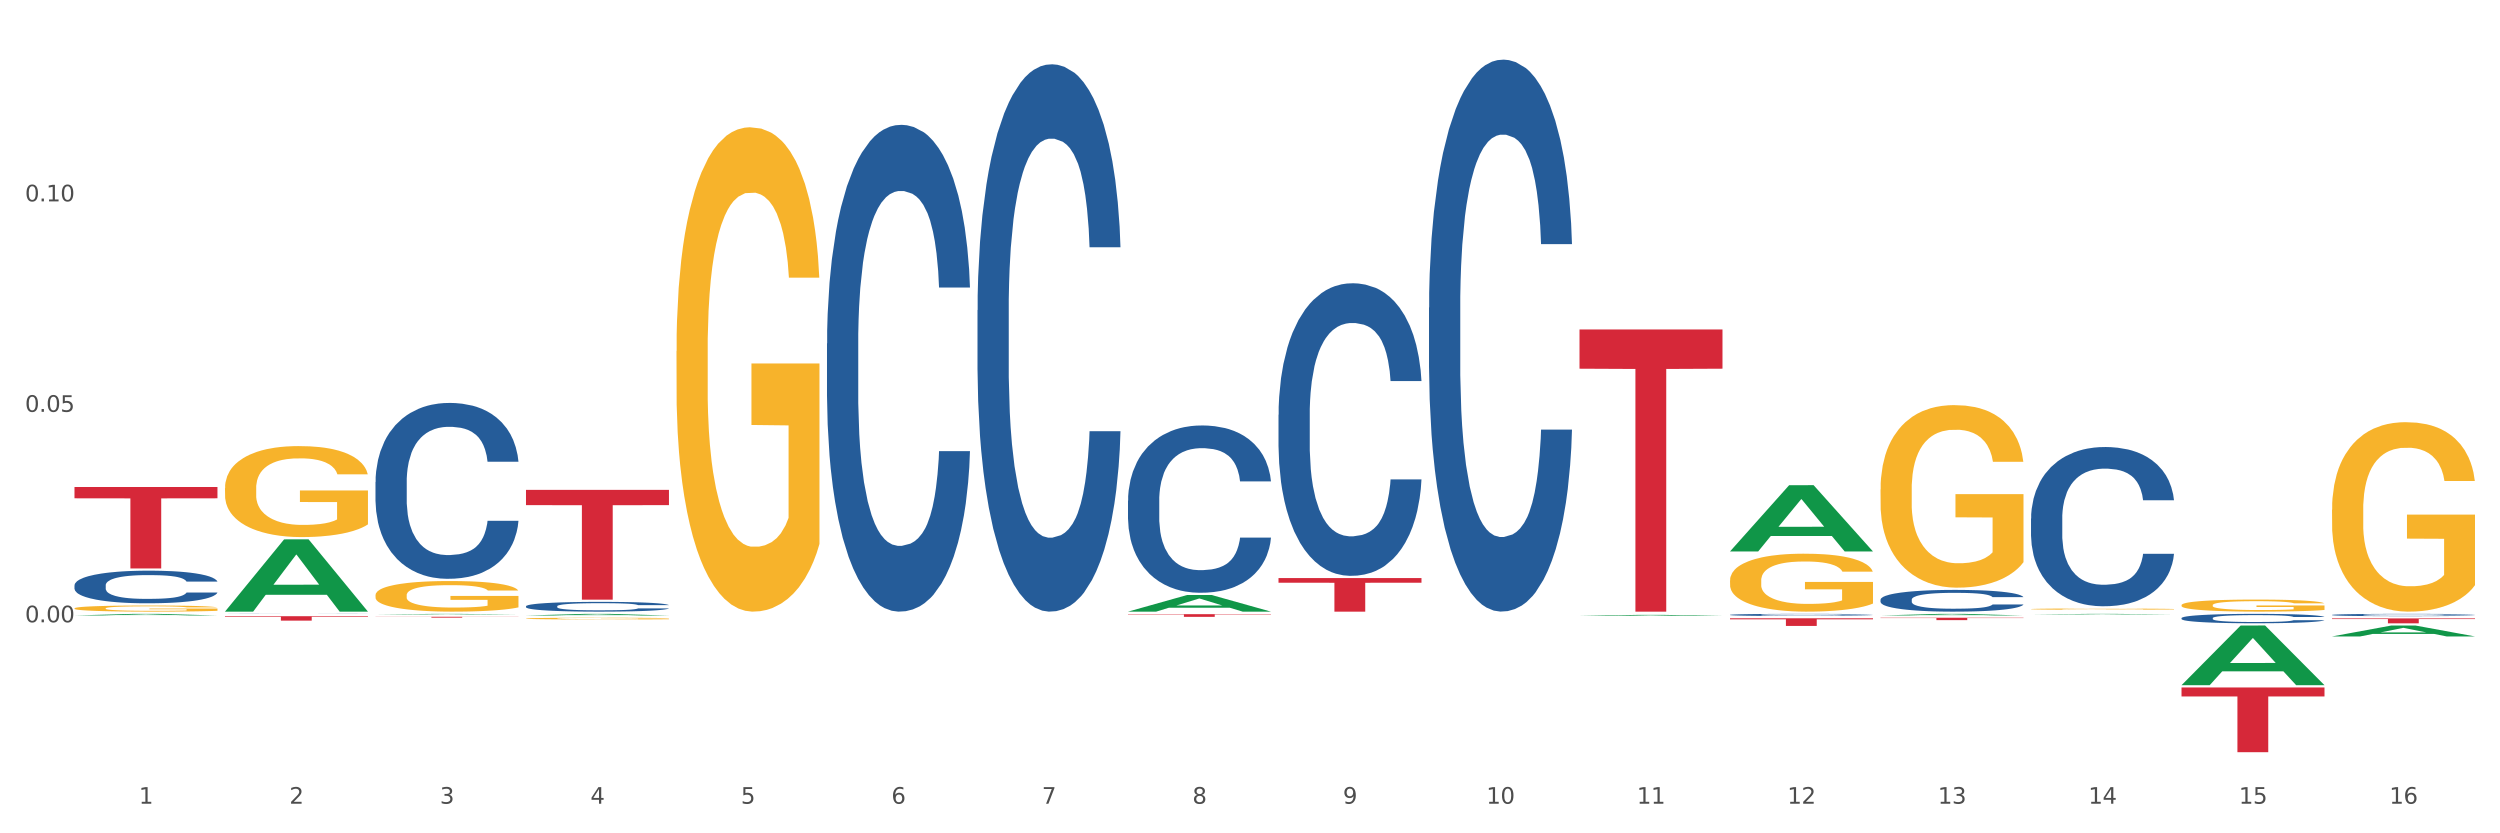
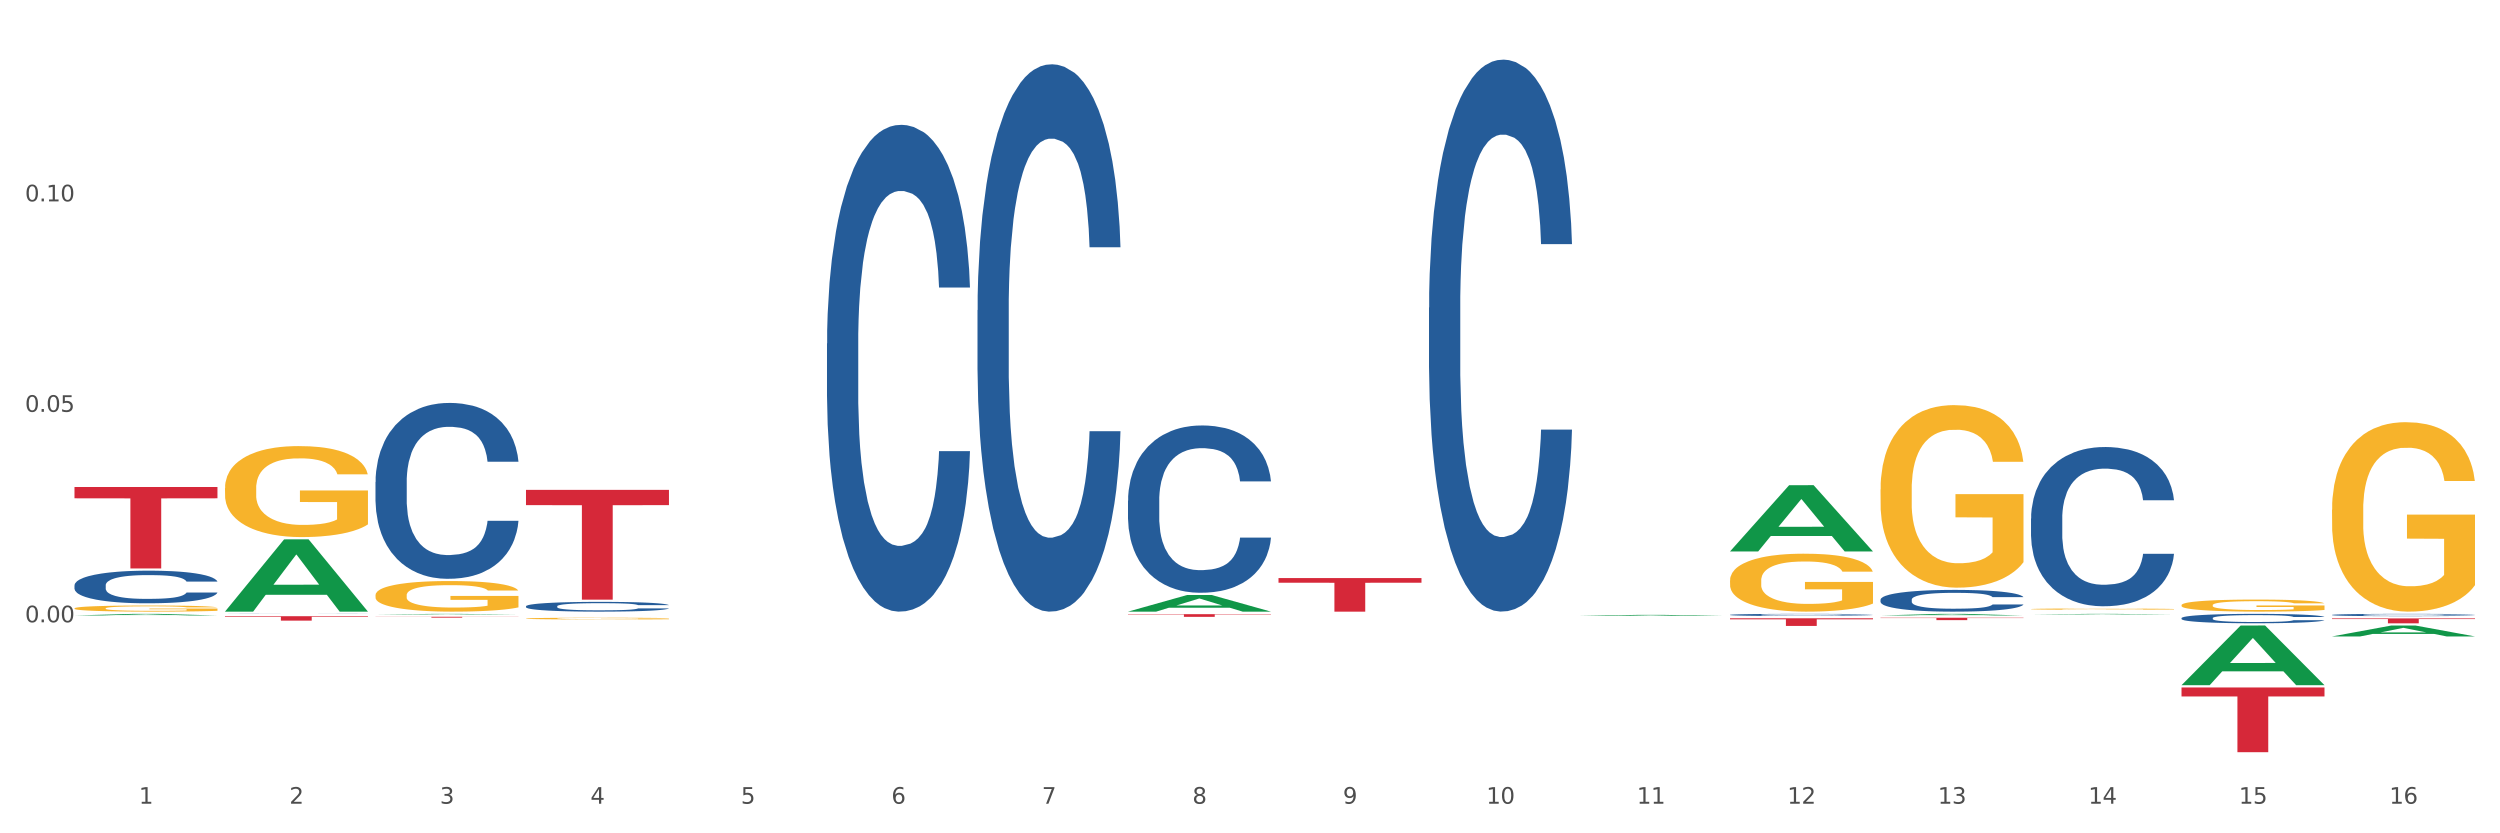
<svg xmlns="http://www.w3.org/2000/svg" xmlns:xlink="http://www.w3.org/1999/xlink" width="1080pt" height="360pt" viewBox="0 0 1080 360" version="1.1">
  <rect x="0" y="0" width="1080" height="360" fill="#333333" stroke="none" />
  <defs>
    <style type="text/css">*{stroke-linejoin: round; stroke-linecap: butt}</style>
  </defs>
  <g id="figure_1">
    <g id="patch_1">
      <path d="M 0 360  L 1080 360  L 1080 0  L 0 0  z " style="fill: #ffffff; stroke: #ffffff; stroke-linejoin: miter" />
    </g>
    <g id="axes_1">
      <g id="matplotlib.axis_1">
        <g id="xtick_1">
          <g id="text_1">
            <g style="fill: #4d4d4d" transform="translate(60.004 347.204) scale(0.096 -0.096)">
              <defs>
                <path id="DejaVuSans-31" d="M 794 531  L 1825 531  L 1825 4091  L 703 3866  L 703 4441  L 1819 4666  L 2450 4666  L 2450 531  L 3481 531  L 3481 0  L 794 0  L 794 531  z " transform="scale(0.016)" />
              </defs>
              <use xlink:href="#DejaVuSans-31" />
            </g>
          </g>
        </g>
        <g id="xtick_2">
          <g id="text_2">
            <g style="fill: #4d4d4d" transform="translate(125.021 347.204) scale(0.096 -0.096)">
              <defs>
                <path id="DejaVuSans-32" d="M 1228 531  L 3431 531  L 3431 0  L 469 0  L 469 531  Q 828 903 1448 1529  Q 2069 2156 2228 2338  Q 2531 2678 2651 2914  Q 2772 3150 2772 3378  Q 2772 3750 2511 3984  Q 2250 4219 1831 4219  Q 1534 4219 1204 4116  Q 875 4013 500 3803  L 500 4441  Q 881 4594 1212 4672  Q 1544 4750 1819 4750  Q 2544 4750 2975 4387  Q 3406 4025 3406 3419  Q 3406 3131 3298 2873  Q 3191 2616 2906 2266  Q 2828 2175 2409 1742  Q 1991 1309 1228 531  z " transform="scale(0.016)" />
              </defs>
              <use xlink:href="#DejaVuSans-32" />
            </g>
          </g>
        </g>
        <g id="xtick_3">
          <g id="text_3">
            <g style="fill: #4d4d4d" transform="translate(190.039 347.204) scale(0.096 -0.096)">
              <defs>
                <path id="DejaVuSans-33" d="M 2597 2516  Q 3050 2419 3304 2112  Q 3559 1806 3559 1356  Q 3559 666 3084 287  Q 2609 -91 1734 -91  Q 1441 -91 1130 -33  Q 819 25 488 141  L 488 750  Q 750 597 1062 519  Q 1375 441 1716 441  Q 2309 441 2620 675  Q 2931 909 2931 1356  Q 2931 1769 2642 2001  Q 2353 2234 1838 2234  L 1294 2234  L 1294 2753  L 1863 2753  Q 2328 2753 2575 2939  Q 2822 3125 2822 3475  Q 2822 3834 2567 4026  Q 2313 4219 1838 4219  Q 1578 4219 1281 4162  Q 984 4106 628 3988  L 628 4550  Q 988 4650 1302 4700  Q 1616 4750 1894 4750  Q 2613 4750 3031 4423  Q 3450 4097 3450 3541  Q 3450 3153 3228 2886  Q 3006 2619 2597 2516  z " transform="scale(0.016)" />
              </defs>
              <use xlink:href="#DejaVuSans-33" />
            </g>
          </g>
        </g>
        <g id="xtick_4">
          <g id="text_4">
            <g style="fill: #4d4d4d" transform="translate(255.056 347.204) scale(0.096 -0.096)">
              <defs>
                <path id="DejaVuSans-34" d="M 2419 4116  L 825 1625  L 2419 1625  L 2419 4116  z M 2253 4666  L 3047 4666  L 3047 1625  L 3713 1625  L 3713 1100  L 3047 1100  L 3047 0  L 2419 0  L 2419 1100  L 313 1100  L 313 1709  L 2253 4666  z " transform="scale(0.016)" />
              </defs>
              <use xlink:href="#DejaVuSans-34" />
            </g>
          </g>
        </g>
        <g id="xtick_5">
          <g id="text_5">
            <g style="fill: #4d4d4d" transform="translate(320.073 347.204) scale(0.096 -0.096)">
              <defs>
                <path id="DejaVuSans-35" d="M 691 4666  L 3169 4666  L 3169 4134  L 1269 4134  L 1269 2991  Q 1406 3038 1543 3061  Q 1681 3084 1819 3084  Q 2600 3084 3056 2656  Q 3513 2228 3513 1497  Q 3513 744 3044 326  Q 2575 -91 1722 -91  Q 1428 -91 1123 -41  Q 819 9 494 109  L 494 744  Q 775 591 1075 516  Q 1375 441 1709 441  Q 2250 441 2565 725  Q 2881 1009 2881 1497  Q 2881 1984 2565 2268  Q 2250 2553 1709 2553  Q 1456 2553 1204 2497  Q 953 2441 691 2322  L 691 4666  z " transform="scale(0.016)" />
              </defs>
              <use xlink:href="#DejaVuSans-35" />
            </g>
          </g>
        </g>
        <g id="xtick_6">
          <g id="text_6">
            <g style="fill: #4d4d4d" transform="translate(385.09 347.204) scale(0.096 -0.096)">
              <defs>
                <path id="DejaVuSans-36" d="M 2113 2584  Q 1688 2584 1439 2293  Q 1191 2003 1191 1497  Q 1191 994 1439 701  Q 1688 409 2113 409  Q 2538 409 2786 701  Q 3034 994 3034 1497  Q 3034 2003 2786 2293  Q 2538 2584 2113 2584  z M 3366 4563  L 3366 3988  Q 3128 4100 2886 4159  Q 2644 4219 2406 4219  Q 1781 4219 1451 3797  Q 1122 3375 1075 2522  Q 1259 2794 1537 2939  Q 1816 3084 2150 3084  Q 2853 3084 3261 2657  Q 3669 2231 3669 1497  Q 3669 778 3244 343  Q 2819 -91 2113 -91  Q 1303 -91 875 529  Q 447 1150 447 2328  Q 447 3434 972 4092  Q 1497 4750 2381 4750  Q 2619 4750 2861 4703  Q 3103 4656 3366 4563  z " transform="scale(0.016)" />
              </defs>
              <use xlink:href="#DejaVuSans-36" />
            </g>
          </g>
        </g>
        <g id="xtick_7">
          <g id="text_7">
            <g style="fill: #4d4d4d" transform="translate(450.108 347.204) scale(0.096 -0.096)">
              <defs>
                <path id="DejaVuSans-37" d="M 525 4666  L 3525 4666  L 3525 4397  L 1831 0  L 1172 0  L 2766 4134  L 525 4134  L 525 4666  z " transform="scale(0.016)" />
              </defs>
              <use xlink:href="#DejaVuSans-37" />
            </g>
          </g>
        </g>
        <g id="xtick_8">
          <g id="text_8">
            <g style="fill: #4d4d4d" transform="translate(515.125 347.204) scale(0.096 -0.096)">
              <defs>
                <path id="DejaVuSans-38" d="M 2034 2216  Q 1584 2216 1326 1975  Q 1069 1734 1069 1313  Q 1069 891 1326 650  Q 1584 409 2034 409  Q 2484 409 2743 651  Q 3003 894 3003 1313  Q 3003 1734 2745 1975  Q 2488 2216 2034 2216  z M 1403 2484  Q 997 2584 770 2862  Q 544 3141 544 3541  Q 544 4100 942 4425  Q 1341 4750 2034 4750  Q 2731 4750 3128 4425  Q 3525 4100 3525 3541  Q 3525 3141 3298 2862  Q 3072 2584 2669 2484  Q 3125 2378 3379 2068  Q 3634 1759 3634 1313  Q 3634 634 3220 271  Q 2806 -91 2034 -91  Q 1263 -91 848 271  Q 434 634 434 1313  Q 434 1759 690 2068  Q 947 2378 1403 2484  z M 1172 3481  Q 1172 3119 1398 2916  Q 1625 2713 2034 2713  Q 2441 2713 2670 2916  Q 2900 3119 2900 3481  Q 2900 3844 2670 4047  Q 2441 4250 2034 4250  Q 1625 4250 1398 4047  Q 1172 3844 1172 3481  z " transform="scale(0.016)" />
              </defs>
              <use xlink:href="#DejaVuSans-38" />
            </g>
          </g>
        </g>
        <g id="xtick_9">
          <g id="text_9">
            <g style="fill: #4d4d4d" transform="translate(580.142 347.204) scale(0.096 -0.096)">
              <defs>
                <path id="DejaVuSans-39" d="M 703 97  L 703 672  Q 941 559 1184 500  Q 1428 441 1663 441  Q 2288 441 2617 861  Q 2947 1281 2994 2138  Q 2813 1869 2534 1725  Q 2256 1581 1919 1581  Q 1219 1581 811 2004  Q 403 2428 403 3163  Q 403 3881 828 4315  Q 1253 4750 1959 4750  Q 2769 4750 3195 4129  Q 3622 3509 3622 2328  Q 3622 1225 3098 567  Q 2575 -91 1691 -91  Q 1453 -91 1209 -44  Q 966 3 703 97  z M 1959 2075  Q 2384 2075 2632 2365  Q 2881 2656 2881 3163  Q 2881 3666 2632 3958  Q 2384 4250 1959 4250  Q 1534 4250 1286 3958  Q 1038 3666 1038 3163  Q 1038 2656 1286 2365  Q 1534 2075 1959 2075  z " transform="scale(0.016)" />
              </defs>
              <use xlink:href="#DejaVuSans-39" />
            </g>
          </g>
        </g>
        <g id="xtick_10">
          <g id="text_10">
            <g style="fill: #4d4d4d" transform="translate(642.105 347.204) scale(0.096 -0.096)">
              <defs>
                <path id="DejaVuSans-30" d="M 2034 4250  Q 1547 4250 1301 3770  Q 1056 3291 1056 2328  Q 1056 1369 1301 889  Q 1547 409 2034 409  Q 2525 409 2770 889  Q 3016 1369 3016 2328  Q 3016 3291 2770 3770  Q 2525 4250 2034 4250  z M 2034 4750  Q 2819 4750 3233 4129  Q 3647 3509 3647 2328  Q 3647 1150 3233 529  Q 2819 -91 2034 -91  Q 1250 -91 836 529  Q 422 1150 422 2328  Q 422 3509 836 4129  Q 1250 4750 2034 4750  z " transform="scale(0.016)" />
              </defs>
              <use xlink:href="#DejaVuSans-31" />
              <use xlink:href="#DejaVuSans-30" transform="translate(63.623 0)" />
            </g>
          </g>
        </g>
        <g id="xtick_11">
          <g id="text_11">
            <g style="fill: #4d4d4d" transform="translate(707.123 347.204) scale(0.096 -0.096)">
              <use xlink:href="#DejaVuSans-31" />
              <use xlink:href="#DejaVuSans-31" transform="translate(63.623 0)" />
            </g>
          </g>
        </g>
        <g id="xtick_12">
          <g id="text_12">
            <g style="fill: #4d4d4d" transform="translate(772.14 347.204) scale(0.096 -0.096)">
              <use xlink:href="#DejaVuSans-31" />
              <use xlink:href="#DejaVuSans-32" transform="translate(63.623 0)" />
            </g>
          </g>
        </g>
        <g id="xtick_13">
          <g id="text_13">
            <g style="fill: #4d4d4d" transform="translate(837.157 347.204) scale(0.096 -0.096)">
              <use xlink:href="#DejaVuSans-31" />
              <use xlink:href="#DejaVuSans-33" transform="translate(63.623 0)" />
            </g>
          </g>
        </g>
        <g id="xtick_14">
          <g id="text_14">
            <g style="fill: #4d4d4d" transform="translate(902.174 347.204) scale(0.096 -0.096)">
              <use xlink:href="#DejaVuSans-31" />
              <use xlink:href="#DejaVuSans-34" transform="translate(63.623 0)" />
            </g>
          </g>
        </g>
        <g id="xtick_15">
          <g id="text_15">
            <g style="fill: #4d4d4d" transform="translate(967.192 347.204) scale(0.096 -0.096)">
              <use xlink:href="#DejaVuSans-31" />
              <use xlink:href="#DejaVuSans-35" transform="translate(63.623 0)" />
            </g>
          </g>
        </g>
        <g id="xtick_16">
          <g id="text_16">
            <g style="fill: #4d4d4d" transform="translate(1032.209 347.204) scale(0.096 -0.096)">
              <use xlink:href="#DejaVuSans-31" />
              <use xlink:href="#DejaVuSans-36" transform="translate(63.623 0)" />
            </g>
          </g>
        </g>
        <g id="xtick_17" />
        <g id="xtick_18" />
        <g id="xtick_19" />
        <g id="xtick_20" />
        <g id="xtick_21" />
        <g id="xtick_22" />
        <g id="xtick_23" />
        <g id="xtick_24" />
        <g id="xtick_25" />
        <g id="xtick_26" />
        <g id="xtick_27" />
        <g id="xtick_28" />
        <g id="xtick_29" />
        <g id="xtick_30" />
        <g id="xtick_31" />
      </g>
      <g id="matplotlib.axis_2">
        <g id="ytick_1">
          <g id="text_17">
            <g style="fill: #4d4d4d" transform="translate(10.8 268.835) scale(0.096 -0.096)">
              <defs>
                <path id="DejaVuSans-2e" d="M 684 794  L 1344 794  L 1344 0  L 684 0  L 684 794  z " transform="scale(0.016)" />
              </defs>
              <use xlink:href="#DejaVuSans-30" />
              <use xlink:href="#DejaVuSans-2e" transform="translate(63.623 0)" />
              <use xlink:href="#DejaVuSans-30" transform="translate(95.41 0)" />
              <use xlink:href="#DejaVuSans-30" transform="translate(159.033 0)" />
            </g>
          </g>
        </g>
        <g id="ytick_2">
          <g id="text_18">
            <g style="fill: #4d4d4d" transform="translate(10.8 177.913) scale(0.096 -0.096)">
              <use xlink:href="#DejaVuSans-30" />
              <use xlink:href="#DejaVuSans-2e" transform="translate(63.623 0)" />
              <use xlink:href="#DejaVuSans-30" transform="translate(95.41 0)" />
              <use xlink:href="#DejaVuSans-35" transform="translate(159.033 0)" />
            </g>
          </g>
        </g>
        <g id="ytick_3">
          <g id="text_19">
            <g style="fill: #4d4d4d" transform="translate(10.8 86.991) scale(0.096 -0.096)">
              <use xlink:href="#DejaVuSans-30" />
              <use xlink:href="#DejaVuSans-2e" transform="translate(63.623 0)" />
              <use xlink:href="#DejaVuSans-31" transform="translate(95.41 0)" />
              <use xlink:href="#DejaVuSans-30" transform="translate(159.033 0)" />
            </g>
          </g>
        </g>
        <g id="ytick_4" />
        <g id="ytick_5" />
        <g id="ytick_6" />
        <g id="ytick_7" />
      </g>
      <g id="PolyCollection_1">
        <path d="M 32.175 265.877  L 32.239 265.877  L 57.709 265.188  L 68.28 265.188  L 93.941 265.879  L 81.715 265.879  L 76.176 265.718  L 49.877 265.718  L 49.686 265.72  L 44.337 265.879  L 32.175 265.879  L 32.175 265.877  L 53.188 265.622  L 72.864 265.621  L 63.122 265.335  L 62.995 265.334  L 62.867 265.336  L 53.125 265.621  L 53.188 265.622  L 32.175 265.877  z " clip-path="url(#p518842ed9e)" style="fill: #109648" />
        <path d="M 487.296 265.323  L 549.062 265.323  L 549.062 265.484  L 524.765 265.485  L 524.765 266.481  L 511.446 266.481  L 511.446 265.485  L 487.296 265.484  L 487.296 265.324  L 487.296 265.323  z " clip-path="url(#p518842ed9e)" style="fill: #d62839" />
        <path d="M 552.313 249.728  L 614.079 249.728  L 614.079 251.743  L 589.783 251.757  L 589.783 264.23  L 576.463 264.23  L 576.463 251.757  L 552.313 251.743  L 552.313 249.741  L 552.313 249.728  z " clip-path="url(#p518842ed9e)" style="fill: #d62839" />
-         <path d="M 682.347 142.337  L 744.114 142.337  L 744.114 159.276  L 719.817 159.391  L 719.817 264.23  L 706.498 264.23  L 706.498 159.391  L 682.347 159.276  L 682.347 142.451  L 682.347 142.337  z " clip-path="url(#p518842ed9e)" style="fill: #d62839" />
        <path d="M 747.365 267.081  L 809.131 267.081  L 809.131 267.541  L 784.834 267.544  L 784.834 270.392  L 771.515 270.392  L 771.515 267.544  L 747.365 267.541  L 747.365 267.084  L 747.365 267.081  z " clip-path="url(#p518842ed9e)" style="fill: #d62839" />
        <path d="M 812.382 266.848  L 874.148 266.848  L 874.148 266.992  L 849.852 266.993  L 849.852 267.889  L 836.532 267.889  L 836.532 266.993  L 812.382 266.992  L 812.382 266.849  L 812.382 266.848  z " clip-path="url(#p518842ed9e)" style="fill: #d62839" />
        <path d="M 942.416 296.974  L 1004.183 296.974  L 1004.183 300.862  L 979.886 300.888  L 979.886 324.95  L 966.567 324.95  L 966.567 300.888  L 942.416 300.862  L 942.416 297  L 942.416 296.974  z " clip-path="url(#p518842ed9e)" style="fill: #d62839" />
        <path d="M 227.227 211.621  L 288.993 211.621  L 288.993 218.211  L 264.696 218.256  L 264.696 259.046  L 251.377 259.046  L 251.377 218.256  L 227.227 218.211  L 227.227 211.665  L 227.227 211.621  z " clip-path="url(#p518842ed9e)" style="fill: #d62839" />
        <path d="M 1007.434 267.15  L 1069.2 267.15  L 1069.2 267.446  L 1044.903 267.448  L 1044.903 269.278  L 1031.584 269.278  L 1031.584 267.448  L 1007.434 267.446  L 1007.434 267.152  L 1007.434 267.15  z " clip-path="url(#p518842ed9e)" style="fill: #d62839" />
        <path d="M 942.416 261.426  L 942.489 261.421  L 942.489 261.25  L 942.635 261.102  L 943.364 260.745  L 944.458 260.45  L 945.26 260.293  L 946.063 260.165  L 947.011 260.036  L 948.177 259.903  L 950.292 259.708  L 951.605 259.608  L 953.209 259.503  L 956.126 259.351  L 958.241 259.265  L 960.429 259.193  L 964.002 259.108  L 966.335 259.07  L 968.815 259.041  L 971.805 259.022  L 974.065 259.017  L 979.024 259.032  L 983.254 259.074  L 985.296 259.108  L 987.921 259.165  L 989.306 259.203  L 991.567 259.279  L 993.901 259.379  L 995.505 259.465  L 997.911 259.627  L 999.734 259.788  L 1001.412 259.988  L 1002.287 260.126  L 1002.943 260.255  L 1003.526 260.403  L 1004.11 260.636  L 990.984 260.636  L 990.473 260.469  L 989.671 260.312  L 988.504 260.16  L 987.483 260.065  L 985.733 259.946  L 984.129 259.869  L 982.451 259.812  L 980.41 259.765  L 978.805 259.741  L 976.545 259.722  L 972.096 259.727  L 969.106 259.765  L 967.065 259.812  L 965.752 259.855  L 964.585 259.903  L 963.273 259.969  L 961.741 260.069  L 960.647 260.16  L 959.553 260.274  L 958.678 260.388  L 957.876 260.522  L 957.22 260.664  L 956.709 260.812  L 956.272 260.993  L 955.907 261.293  L 955.907 261.945  L 956.053 262.092  L 956.418 262.288  L 956.855 262.435  L 957.585 262.611  L 958.241 262.73  L 959.481 262.902  L 960.866 263.045  L 961.96 263.135  L 963.054 263.211  L 964.95 263.316  L 967.065 263.402  L 968.888 263.454  L 971.367 263.502  L 973.044 263.521  L 974.503 263.53  L 978.076 263.53  L 980.628 263.516  L 983.472 263.482  L 985.66 263.44  L 987.483 263.387  L 989.525 263.302  L 990.838 263.221  L 990.838 262.226  L 974.795 262.221  L 974.795 261.559  L 1004.183 261.559  L 1004.183 263.502  L 1002.943 263.601  L 1001.558 263.692  L 1000.099 263.773  L 997.911 263.873  L 995.286 263.968  L 992.953 264.035  L 990.473 264.092  L 987.556 264.144  L 983.764 264.192  L 981.431 264.211  L 978.514 264.225  L 975.086 264.23  L 972.096 264.22  L 969.179 264.197  L 966.117 264.154  L 963.127 264.092  L 960.866 264.03  L 958.605 263.954  L 956.199 263.854  L 954.303 263.759  L 952.844 263.673  L 951.24 263.563  L 949.49 263.421  L 948.177 263.292  L 947.011 263.159  L 945.771 262.987  L 944.896 262.84  L 944.021 262.654  L 943.51 262.516  L 942.927 262.302  L 942.489 262.002  L 942.416 261.426  z " clip-path="url(#p518842ed9e)" style="fill: #f7b32b" />
        <path d="M 877.399 263.124  L 877.472 263.124  L 877.472 263.105  L 877.618 263.09  L 878.347 263.052  L 879.441 263.021  L 880.243 263.004  L 881.045 262.99  L 881.993 262.977  L 883.16 262.963  L 885.275 262.942  L 886.588 262.931  L 888.192 262.92  L 891.109 262.904  L 893.224 262.895  L 895.411 262.887  L 898.985 262.878  L 901.318 262.874  L 903.798 262.871  L 906.787 262.869  L 909.048 262.869  L 914.007 262.87  L 918.236 262.875  L 920.278 262.878  L 922.904 262.884  L 924.289 262.888  L 926.55 262.896  L 928.883 262.907  L 930.488 262.916  L 932.894 262.933  L 934.717 262.95  L 936.394 262.972  L 937.27 262.986  L 937.926 263  L 938.509 263.016  L 939.093 263.04  L 925.966 263.04  L 925.456 263.023  L 924.654 263.006  L 923.487 262.99  L 922.466 262.98  L 920.716 262.967  L 919.111 262.959  L 917.434 262.953  L 915.392 262.948  L 913.788 262.945  L 911.527 262.943  L 907.079 262.944  L 904.089 262.948  L 902.047 262.953  L 900.735 262.957  L 899.568 262.963  L 898.255 262.97  L 896.724 262.98  L 895.63 262.99  L 894.536 263.002  L 893.661 263.014  L 892.859 263.028  L 892.203 263.043  L 891.692 263.059  L 891.255 263.078  L 890.89 263.11  L 890.89 263.179  L 891.036 263.195  L 891.4 263.216  L 891.838 263.231  L 892.567 263.25  L 893.224 263.263  L 894.463 263.281  L 895.849 263.296  L 896.943 263.305  L 898.037 263.314  L 899.933 263.325  L 902.047 263.334  L 903.87 263.339  L 906.35 263.344  L 908.027 263.346  L 909.486 263.347  L 913.059 263.347  L 915.611 263.346  L 918.455 263.342  L 920.643 263.338  L 922.466 263.332  L 924.508 263.323  L 925.82 263.315  L 925.82 263.209  L 909.777 263.208  L 909.777 263.138  L 939.166 263.138  L 939.166 263.344  L 937.926 263.355  L 936.54 263.365  L 935.082 263.373  L 932.894 263.384  L 930.269 263.394  L 927.935 263.401  L 925.456 263.407  L 922.539 263.412  L 918.747 263.418  L 916.413 263.42  L 913.496 263.421  L 910.069 263.422  L 907.079 263.421  L 904.162 263.418  L 901.099 263.413  L 898.109 263.407  L 895.849 263.4  L 893.588 263.392  L 891.182 263.382  L 889.286 263.372  L 887.827 263.362  L 886.223 263.351  L 884.473 263.336  L 883.16 263.322  L 881.993 263.308  L 880.754 263.29  L 879.879 263.274  L 879.003 263.254  L 878.493 263.24  L 877.91 263.217  L 877.472 263.185  L 877.399 263.124  z " clip-path="url(#p518842ed9e)" style="fill: #f7b32b" />
        <path d="M 812.382 211.452  L 812.455 211.38  L 812.455 208.787  L 812.601 206.554  L 813.33 201.152  L 814.424 196.687  L 815.226 194.31  L 816.028 192.365  L 816.976 190.42  L 818.143 188.404  L 820.258 185.45  L 821.57 183.938  L 823.175 182.353  L 826.092 180.049  L 828.206 178.752  L 830.394 177.672  L 833.967 176.375  L 836.301 175.799  L 838.78 175.367  L 841.77 175.079  L 844.031 175.007  L 848.99 175.223  L 853.219 175.871  L 855.261 176.375  L 857.886 177.239  L 859.272 177.816  L 861.532 178.968  L 863.866 180.481  L 865.47 181.777  L 867.877 184.226  L 869.7 186.675  L 871.377 189.7  L 872.252 191.789  L 872.909 193.734  L 873.492 195.966  L 874.075 199.496  L 860.949 199.496  L 860.439 196.975  L 859.636 194.598  L 858.47 192.293  L 857.449 190.852  L 855.699 189.052  L 854.094 187.899  L 852.417 187.035  L 850.375 186.315  L 848.771 185.955  L 846.51 185.667  L 842.062 185.739  L 839.072 186.315  L 837.03 187.035  L 835.717 187.683  L 834.551 188.404  L 833.238 189.412  L 831.707 190.924  L 830.613 192.293  L 829.519 194.022  L 828.644 195.75  L 827.842 197.767  L 827.185 199.928  L 826.675 202.161  L 826.237 204.898  L 825.873 209.435  L 825.873 219.303  L 826.019 221.536  L 826.383 224.489  L 826.821 226.722  L 827.55 229.387  L 828.206 231.187  L 829.446 233.78  L 830.832 235.941  L 831.925 237.31  L 833.019 238.462  L 834.915 240.047  L 837.03 241.343  L 838.853 242.135  L 841.333 242.856  L 843.01 243.144  L 844.468 243.288  L 848.042 243.288  L 850.594 243.072  L 853.438 242.567  L 855.626 241.919  L 857.449 241.127  L 859.491 239.83  L 860.803 238.606  L 860.803 223.552  L 844.76 223.48  L 844.76 213.469  L 874.148 213.469  L 874.148 242.856  L 872.909 244.368  L 871.523 245.737  L 870.065 246.961  L 867.877 248.474  L 865.252 249.914  L 862.918 250.923  L 860.439 251.787  L 857.522 252.579  L 853.73 253.299  L 851.396 253.588  L 848.479 253.804  L 845.052 253.876  L 842.062 253.732  L 839.145 253.371  L 836.082 252.723  L 833.092 251.787  L 830.832 250.851  L 828.571 249.698  L 826.164 248.186  L 824.268 246.745  L 822.81 245.449  L 821.206 243.792  L 819.455 241.631  L 818.143 239.686  L 816.976 237.67  L 815.736 235.077  L 814.861 232.844  L 813.986 230.035  L 813.476 227.946  L 812.892 224.705  L 812.455 220.167  L 812.382 211.452  z " clip-path="url(#p518842ed9e)" style="fill: #f7b32b" />
        <path d="M 747.365 250.763  L 747.438 250.74  L 747.438 249.917  L 747.583 249.208  L 748.313 247.493  L 749.407 246.076  L 750.209 245.321  L 751.011 244.704  L 751.959 244.087  L 753.126 243.446  L 755.24 242.509  L 756.553 242.029  L 758.157 241.526  L 761.074 240.794  L 763.189 240.383  L 765.377 240.04  L 768.95 239.628  L 771.284 239.445  L 773.763 239.308  L 776.753 239.217  L 779.014 239.194  L 783.972 239.262  L 788.202 239.468  L 790.244 239.628  L 792.869 239.903  L 794.255 240.085  L 796.515 240.451  L 798.849 240.931  L 800.453 241.343  L 802.86 242.12  L 804.683 242.898  L 806.36 243.858  L 807.235 244.521  L 807.891 245.138  L 808.475 245.847  L 809.058 246.968  L 795.932 246.968  L 795.421 246.167  L 794.619 245.413  L 793.452 244.681  L 792.432 244.224  L 790.681 243.652  L 789.077 243.286  L 787.4 243.012  L 785.358 242.783  L 783.754 242.669  L 781.493 242.578  L 777.045 242.601  L 774.055 242.783  L 772.013 243.012  L 770.7 243.218  L 769.533 243.446  L 768.221 243.767  L 766.689 244.247  L 765.596 244.681  L 764.502 245.23  L 763.627 245.779  L 762.824 246.419  L 762.168 247.105  L 761.658 247.814  L 761.22 248.682  L 760.856 250.123  L 760.856 253.255  L 761.001 253.964  L 761.366 254.901  L 761.804 255.61  L 762.533 256.456  L 763.189 257.028  L 764.429 257.851  L 765.814 258.537  L 766.908 258.971  L 768.002 259.337  L 769.898 259.84  L 772.013 260.252  L 773.836 260.503  L 776.315 260.732  L 777.993 260.823  L 779.451 260.869  L 783.024 260.869  L 785.577 260.8  L 788.421 260.64  L 790.608 260.434  L 792.432 260.183  L 794.473 259.771  L 795.786 259.383  L 795.786 254.604  L 779.743 254.581  L 779.743 251.403  L 809.131 251.403  L 809.131 260.732  L 807.891 261.212  L 806.506 261.646  L 805.047 262.035  L 802.86 262.515  L 800.234 262.972  L 797.901 263.292  L 795.421 263.567  L 792.504 263.818  L 788.712 264.047  L 786.379 264.138  L 783.462 264.207  L 780.034 264.23  L 777.045 264.184  L 774.128 264.07  L 771.065 263.864  L 768.075 263.567  L 765.814 263.27  L 763.554 262.904  L 761.147 262.424  L 759.251 261.966  L 757.793 261.555  L 756.188 261.029  L 754.438 260.343  L 753.126 259.726  L 751.959 259.085  L 750.719 258.262  L 749.844 257.554  L 748.969 256.662  L 748.459 255.999  L 747.875 254.97  L 747.438 253.53  L 747.365 250.763  z " clip-path="url(#p518842ed9e)" style="fill: #f7b32b" />
-         <path d="M 292.244 151.669  L 292.317 151.478  L 292.317 144.599  L 292.463 138.674  L 293.192 124.341  L 294.286 112.493  L 295.088 106.187  L 295.89 101.027  L 296.838 95.867  L 298.005 90.516  L 300.12 82.681  L 301.432 78.668  L 303.037 74.463  L 305.954 68.348  L 308.068 64.908  L 310.256 62.041  L 313.829 58.602  L 316.163 57.073  L 318.642 55.926  L 321.632 55.162  L 323.893 54.971  L 328.852 55.544  L 333.081 57.264  L 335.123 58.602  L 337.748 60.895  L 339.134 62.424  L 341.395 65.481  L 343.728 69.495  L 345.332 72.934  L 347.739 79.432  L 349.562 85.929  L 351.239 93.956  L 352.114 99.498  L 352.771 104.658  L 353.354 110.582  L 353.937 119.946  L 340.811 119.946  L 340.301 113.257  L 339.499 106.951  L 338.332 100.836  L 337.311 97.014  L 335.561 92.236  L 333.956 89.178  L 332.279 86.885  L 330.237 84.974  L 328.633 84.018  L 326.372 83.254  L 321.924 83.445  L 318.934 84.974  L 316.892 86.885  L 315.58 88.605  L 314.413 90.516  L 313.1 93.191  L 311.569 97.205  L 310.475 100.836  L 309.381 105.422  L 308.506 110.009  L 307.704 115.36  L 307.047 121.093  L 306.537 127.017  L 306.099 134.279  L 305.735 146.318  L 305.735 172.5  L 305.881 178.424  L 306.245 186.259  L 306.683 192.184  L 307.412 199.254  L 308.068 204.032  L 309.308 210.912  L 310.694 216.645  L 311.788 220.276  L 312.881 223.334  L 314.777 227.538  L 316.892 230.978  L 318.715 233.08  L 321.195 234.991  L 322.872 235.755  L 324.33 236.138  L 327.904 236.138  L 330.456 235.564  L 333.3 234.226  L 335.488 232.507  L 337.311 230.404  L 339.353 226.964  L 340.665 223.716  L 340.665 183.775  L 324.622 183.584  L 324.622 157.02  L 354.01 157.02  L 354.01 234.991  L 352.771 239.004  L 351.385 242.635  L 349.927 245.884  L 347.739 249.897  L 345.114 253.719  L 342.78 256.395  L 340.301 258.688  L 337.384 260.79  L 333.592 262.701  L 331.258 263.465  L 328.341 264.039  L 324.914 264.23  L 321.924 263.848  L 319.007 262.892  L 315.944 261.172  L 312.954 258.688  L 310.694 256.203  L 308.433 253.146  L 306.027 249.133  L 304.131 245.311  L 302.672 241.871  L 301.068 237.475  L 299.318 231.742  L 298.005 226.582  L 296.838 221.231  L 295.598 214.352  L 294.723 208.427  L 293.848 200.974  L 293.338 195.432  L 292.754 186.833  L 292.317 174.793  L 292.244 151.669  z " clip-path="url(#p518842ed9e)" style="fill: #f7b32b" />
        <path d="M 227.227 267.207  L 227.3 267.207  L 227.3 267.182  L 227.445 267.16  L 228.175 267.109  L 229.269 267.066  L 230.071 267.043  L 230.873 267.025  L 231.821 267.006  L 232.988 266.987  L 235.102 266.958  L 236.415 266.944  L 238.019 266.929  L 240.936 266.907  L 243.051 266.894  L 245.239 266.884  L 248.812 266.871  L 251.146 266.866  L 253.625 266.862  L 256.615 266.859  L 258.876 266.858  L 263.834 266.86  L 268.064 266.866  L 270.106 266.871  L 272.731 266.88  L 274.117 266.885  L 276.377 266.896  L 278.711 266.911  L 280.315 266.923  L 282.722 266.947  L 284.545 266.97  L 286.222 266.999  L 287.097 267.019  L 287.753 267.038  L 288.337 267.059  L 288.92 267.093  L 275.794 267.093  L 275.283 267.069  L 274.481 267.046  L 273.315 267.024  L 272.294 267.01  L 270.543 266.993  L 268.939 266.982  L 267.262 266.973  L 265.22 266.967  L 263.616 266.963  L 261.355 266.96  L 256.907 266.961  L 253.917 266.967  L 251.875 266.973  L 250.562 266.98  L 249.396 266.987  L 248.083 266.996  L 246.552 267.011  L 245.458 267.024  L 244.364 267.04  L 243.489 267.057  L 242.687 267.076  L 242.03 267.097  L 241.52 267.118  L 241.082 267.145  L 240.718 267.188  L 240.718 267.283  L 240.863 267.304  L 241.228 267.332  L 241.666 267.354  L 242.395 267.379  L 243.051 267.397  L 244.291 267.421  L 245.676 267.442  L 246.77 267.455  L 247.864 267.466  L 249.76 267.481  L 251.875 267.494  L 253.698 267.501  L 256.177 267.508  L 257.855 267.511  L 259.313 267.512  L 262.886 267.512  L 265.439 267.51  L 268.283 267.506  L 270.47 267.499  L 272.294 267.492  L 274.335 267.479  L 275.648 267.468  L 275.648 267.323  L 259.605 267.323  L 259.605 267.227  L 288.993 267.227  L 288.993 267.508  L 287.753 267.523  L 286.368 267.536  L 284.909 267.548  L 282.722 267.562  L 280.096 267.576  L 277.763 267.586  L 275.283 267.594  L 272.366 267.601  L 268.574 267.608  L 266.241 267.611  L 263.324 267.613  L 259.897 267.614  L 256.907 267.613  L 253.99 267.609  L 250.927 267.603  L 247.937 267.594  L 245.676 267.585  L 243.416 267.574  L 241.009 267.559  L 239.113 267.546  L 237.655 267.533  L 236.05 267.517  L 234.3 267.497  L 232.988 267.478  L 231.821 267.459  L 230.581 267.434  L 229.706 267.412  L 228.831 267.385  L 228.321 267.365  L 227.737 267.334  L 227.3 267.291  L 227.227 267.207  z " clip-path="url(#p518842ed9e)" style="fill: #f7b32b" />
        <path d="M 1007.434 220.201  L 1007.507 220.127  L 1007.507 217.435  L 1007.652 215.118  L 1008.382 209.512  L 1009.475 204.877  L 1010.278 202.41  L 1011.08 200.392  L 1012.028 198.374  L 1013.195 196.281  L 1015.309 193.216  L 1016.622 191.646  L 1018.226 190.002  L 1021.143 187.61  L 1023.258 186.264  L 1025.446 185.143  L 1029.019 183.797  L 1031.353 183.199  L 1033.832 182.751  L 1036.822 182.452  L 1039.083 182.377  L 1044.041 182.601  L 1048.271 183.274  L 1050.313 183.797  L 1052.938 184.694  L 1054.324 185.292  L 1056.584 186.488  L 1058.918 188.058  L 1060.522 189.404  L 1062.929 191.945  L 1064.752 194.487  L 1066.429 197.626  L 1067.304 199.794  L 1067.96 201.812  L 1068.544 204.13  L 1069.127 207.793  L 1056.001 207.793  L 1055.49 205.176  L 1054.688 202.709  L 1053.521 200.317  L 1052.5 198.822  L 1050.75 196.954  L 1049.146 195.758  L 1047.469 194.861  L 1045.427 194.113  L 1043.823 193.739  L 1041.562 193.44  L 1037.114 193.515  L 1034.124 194.113  L 1032.082 194.861  L 1030.769 195.533  L 1029.602 196.281  L 1028.29 197.327  L 1026.758 198.897  L 1025.665 200.317  L 1024.571 202.111  L 1023.696 203.905  L 1022.893 205.998  L 1022.237 208.241  L 1021.727 210.558  L 1021.289 213.399  L 1020.925 218.108  L 1020.925 228.349  L 1021.07 230.666  L 1021.435 233.731  L 1021.873 236.049  L 1022.602 238.814  L 1023.258 240.683  L 1024.498 243.374  L 1025.883 245.617  L 1026.977 247.037  L 1028.071 248.233  L 1029.967 249.878  L 1032.082 251.223  L 1033.905 252.045  L 1036.384 252.793  L 1038.062 253.092  L 1039.52 253.241  L 1043.093 253.241  L 1045.646 253.017  L 1048.49 252.494  L 1050.677 251.821  L 1052.5 250.999  L 1054.542 249.653  L 1055.855 248.383  L 1055.855 232.759  L 1039.812 232.685  L 1039.812 222.294  L 1069.2 222.294  L 1069.2 252.793  L 1067.96 254.363  L 1066.575 255.783  L 1065.116 257.054  L 1062.929 258.623  L 1060.303 260.119  L 1057.97 261.165  L 1055.49 262.062  L 1052.573 262.884  L 1048.781 263.632  L 1046.448 263.931  L 1043.531 264.155  L 1040.103 264.23  L 1037.114 264.08  L 1034.197 263.707  L 1031.134 263.034  L 1028.144 262.062  L 1025.883 261.09  L 1023.623 259.894  L 1021.216 258.324  L 1019.32 256.829  L 1017.862 255.484  L 1016.257 253.765  L 1014.507 251.522  L 1013.195 249.504  L 1012.028 247.411  L 1010.788 244.72  L 1009.913 242.402  L 1009.038 239.487  L 1008.527 237.319  L 1007.944 233.956  L 1007.507 229.246  L 1007.434 220.201  z " clip-path="url(#p518842ed9e)" style="fill: #f7b32b" />
        <path d="M 162.209 257.117  L 162.282 257.105  L 162.282 256.67  L 162.428 256.296  L 163.157 255.39  L 164.251 254.641  L 165.054 254.243  L 165.856 253.917  L 166.804 253.591  L 167.97 253.253  L 170.085 252.758  L 171.398 252.504  L 173.002 252.238  L 175.919 251.852  L 178.034 251.635  L 180.222 251.453  L 183.795 251.236  L 186.128 251.139  L 188.608 251.067  L 191.598 251.019  L 193.858 251.007  L 198.817 251.043  L 203.047 251.151  L 205.089 251.236  L 207.714 251.381  L 209.099 251.478  L 211.36 251.671  L 213.694 251.924  L 215.298 252.142  L 217.704 252.552  L 219.528 252.963  L 221.205 253.47  L 222.08 253.82  L 222.736 254.146  L 223.32 254.521  L 223.903 255.112  L 210.777 255.112  L 210.266 254.69  L 209.464 254.291  L 208.297 253.905  L 207.276 253.663  L 205.526 253.361  L 203.922 253.168  L 202.245 253.023  L 200.203 252.903  L 198.598 252.842  L 196.338 252.794  L 191.889 252.806  L 188.9 252.903  L 186.858 253.023  L 185.545 253.132  L 184.378 253.253  L 183.066 253.422  L 181.534 253.675  L 180.44 253.905  L 179.347 254.195  L 178.471 254.484  L 177.669 254.823  L 177.013 255.185  L 176.503 255.559  L 176.065 256.018  L 175.7 256.779  L 175.7 258.433  L 175.846 258.808  L 176.211 259.303  L 176.648 259.677  L 177.378 260.124  L 178.034 260.426  L 179.274 260.861  L 180.659 261.223  L 181.753 261.452  L 182.847 261.646  L 184.743 261.911  L 186.858 262.129  L 188.681 262.261  L 191.16 262.382  L 192.837 262.431  L 194.296 262.455  L 197.869 262.455  L 200.422 262.418  L 203.266 262.334  L 205.453 262.225  L 207.276 262.092  L 209.318 261.875  L 210.631 261.67  L 210.631 259.146  L 194.588 259.134  L 194.588 257.455  L 223.976 257.455  L 223.976 262.382  L 222.736 262.636  L 221.351 262.865  L 219.892 263.071  L 217.704 263.324  L 215.079 263.566  L 212.746 263.735  L 210.266 263.88  L 207.349 264.012  L 203.557 264.133  L 201.224 264.182  L 198.307 264.218  L 194.879 264.23  L 191.889 264.206  L 188.972 264.145  L 185.91 264.037  L 182.92 263.88  L 180.659 263.723  L 178.399 263.529  L 175.992 263.276  L 174.096 263.034  L 172.638 262.817  L 171.033 262.539  L 169.283 262.177  L 167.97 261.851  L 166.804 261.513  L 165.564 261.078  L 164.689 260.704  L 163.814 260.233  L 163.303 259.882  L 162.72 259.339  L 162.282 258.578  L 162.209 257.117  z " clip-path="url(#p518842ed9e)" style="fill: #f7b32b" />
        <path d="M 162.209 266.439  L 223.976 266.439  L 223.976 266.491  L 199.679 266.492  L 199.679 266.819  L 186.36 266.819  L 186.36 266.492  L 162.209 266.491  L 162.209 266.439  L 162.209 266.439  z " clip-path="url(#p518842ed9e)" style="fill: #d62839" />
        <path d="M 32.175 262.806  L 32.248 262.803  L 32.248 262.716  L 32.394 262.641  L 33.123 262.46  L 34.217 262.31  L 35.019 262.23  L 35.821 262.165  L 36.769 262.099  L 37.936 262.032  L 40.051 261.933  L 41.363 261.882  L 42.968 261.829  L 45.885 261.751  L 47.999 261.708  L 50.187 261.671  L 53.76 261.628  L 56.094 261.609  L 58.573 261.594  L 61.563 261.584  L 63.824 261.582  L 68.783 261.589  L 73.012 261.611  L 75.054 261.628  L 77.679 261.657  L 79.065 261.676  L 81.326 261.715  L 83.659 261.766  L 85.263 261.809  L 87.67 261.891  L 89.493 261.974  L 91.17 262.075  L 92.045 262.145  L 92.702 262.211  L 93.285 262.286  L 93.868 262.404  L 80.742 262.404  L 80.232 262.32  L 79.43 262.24  L 78.263 262.162  L 77.242 262.114  L 75.492 262.054  L 73.887 262.015  L 72.21 261.986  L 70.168 261.962  L 68.564 261.95  L 66.303 261.94  L 61.855 261.942  L 58.865 261.962  L 56.823 261.986  L 55.511 262.008  L 54.344 262.032  L 53.031 262.066  L 51.5 262.116  L 50.406 262.162  L 49.312 262.22  L 48.437 262.278  L 47.635 262.346  L 46.979 262.419  L 46.468 262.494  L 46.031 262.585  L 45.666 262.738  L 45.666 263.069  L 45.812 263.144  L 46.176 263.243  L 46.614 263.318  L 47.343 263.408  L 47.999 263.468  L 49.239 263.555  L 50.625 263.628  L 51.719 263.674  L 52.812 263.712  L 54.708 263.766  L 56.823 263.809  L 58.646 263.836  L 61.126 263.86  L 62.803 263.87  L 64.261 263.874  L 67.835 263.874  L 70.387 263.867  L 73.231 263.85  L 75.419 263.828  L 77.242 263.802  L 79.284 263.758  L 80.596 263.717  L 80.596 263.212  L 64.553 263.209  L 64.553 262.873  L 93.941 262.873  L 93.941 263.86  L 92.702 263.911  L 91.316 263.957  L 89.858 263.998  L 87.67 264.048  L 85.045 264.097  L 82.711 264.131  L 80.232 264.16  L 77.315 264.186  L 73.523 264.211  L 71.189 264.22  L 68.272 264.227  L 64.845 264.23  L 61.855 264.225  L 58.938 264.213  L 55.875 264.191  L 52.885 264.16  L 50.625 264.128  L 48.364 264.09  L 45.958 264.039  L 44.062 263.99  L 42.603 263.947  L 40.999 263.891  L 39.249 263.819  L 37.936 263.753  L 36.769 263.686  L 35.529 263.599  L 34.654 263.524  L 33.779 263.429  L 33.269 263.359  L 32.685 263.25  L 32.248 263.098  L 32.175 262.806  z " clip-path="url(#p518842ed9e)" style="fill: #f7b32b" />
        <path d="M 1007.434 265.639  L 1007.507 265.638  L 1007.507 265.613  L 1007.726 265.578  L 1008.529 265.513  L 1009.551 265.465  L 1011.303 265.408  L 1012.252 265.384  L 1013.493 265.357  L 1016.049 265.314  L 1018.969 265.278  L 1021.013 265.257  L 1022.547 265.244  L 1025.978 265.222  L 1027.949 265.211  L 1029.994 265.203  L 1031.746 265.198  L 1034.666 265.191  L 1037.003 265.188  L 1039.704 265.188  L 1041.967 265.188  L 1044.961 265.192  L 1049.341 265.203  L 1051.021 265.21  L 1053.284 265.221  L 1055.62 265.235  L 1057.518 265.25  L 1059.709 265.271  L 1061.972 265.299  L 1064.162 265.334  L 1065.696 265.366  L 1066.937 265.4  L 1068.032 265.441  L 1068.835 265.486  L 1069.2 265.524  L 1055.839 265.524  L 1055.474 265.49  L 1054.744 265.453  L 1054.014 265.428  L 1053.211 265.408  L 1051.97 265.385  L 1050.875 265.37  L 1049.049 265.353  L 1047.37 265.342  L 1045.983 265.335  L 1044.304 265.33  L 1040.726 265.324  L 1038.171 265.324  L 1036.565 265.326  L 1034.593 265.331  L 1032.914 265.337  L 1030.943 265.348  L 1029.41 265.36  L 1027.876 265.376  L 1027 265.387  L 1025.686 265.407  L 1024.81 265.423  L 1023.642 265.452  L 1022.985 265.472  L 1021.817 265.524  L 1021.306 265.563  L 1021.086 265.59  L 1020.94 265.619  L 1020.94 265.762  L 1021.379 265.826  L 1021.744 265.854  L 1022.328 265.885  L 1023.423 265.926  L 1025.029 265.965  L 1026.708 265.994  L 1028.095 266.011  L 1029.41 266.024  L 1030.724 266.034  L 1032.33 266.043  L 1033.644 266.049  L 1035.615 266.054  L 1037.952 266.057  L 1039.777 266.057  L 1043.501 266.052  L 1045.18 266.048  L 1046.786 266.041  L 1048.538 266.031  L 1049.925 266.02  L 1050.728 266.012  L 1052.043 265.994  L 1053.065 265.976  L 1053.941 265.955  L 1054.525 265.937  L 1055.182 265.909  L 1055.693 265.878  L 1055.839 265.861  L 1069.2 265.861  L 1068.908 265.894  L 1068.397 265.927  L 1067.375 265.97  L 1066.572 265.994  L 1065.33 266.025  L 1064.016 266.05  L 1062.191 266.079  L 1060.512 266.1  L 1058.76 266.118  L 1056.861 266.135  L 1053.43 266.158  L 1052.189 266.164  L 1049.56 266.175  L 1047.516 266.182  L 1044.523 266.188  L 1041.456 266.192  L 1038.244 266.193  L 1035.396 266.191  L 1032.257 266.185  L 1030.286 266.18  L 1028.095 266.172  L 1025.54 266.159  L 1023.131 266.143  L 1020.867 266.125  L 1018.75 266.104  L 1016.779 266.08  L 1014.224 266.04  L 1012.325 266.002  L 1010.938 265.966  L 1009.989 265.936  L 1009.04 265.897  L 1008.529 265.871  L 1007.726 265.806  L 1007.434 265.747  L 1007.434 265.639  z " clip-path="url(#p518842ed9e)" style="fill: #255c99" />
        <path d="M 942.416 267.014  L 942.489 267.01  L 942.489 266.906  L 942.708 266.765  L 943.512 266.505  L 944.534 266.308  L 946.286 266.078  L 947.235 265.982  L 948.476 265.874  L 951.032 265.7  L 953.952 265.551  L 955.996 265.47  L 957.529 265.418  L 960.961 265.325  L 962.932 265.284  L 964.976 265.251  L 966.729 265.228  L 969.649 265.202  L 971.985 265.191  L 974.687 265.188  L 976.95 265.191  L 979.943 265.206  L 984.324 265.251  L 986.003 265.277  L 988.267 265.321  L 990.603 265.381  L 992.501 265.44  L 994.691 265.525  L 996.955 265.637  L 999.145 265.778  L 1000.678 265.908  L 1001.919 266.045  L 1003.015 266.212  L 1003.818 266.394  L 1004.183 266.546  L 990.822 266.546  L 990.457 266.409  L 989.727 266.26  L 988.997 266.16  L 988.194 266.078  L 986.952 265.985  L 985.857 265.926  L 984.032 265.856  L 982.353 265.811  L 980.966 265.785  L 979.286 265.763  L 975.709 265.741  L 973.154 265.741  L 971.547 265.748  L 969.576 265.767  L 967.897 265.792  L 965.926 265.837  L 964.392 265.885  L 962.859 265.948  L 961.983 265.993  L 960.669 266.075  L 959.793 266.141  L 958.625 266.256  L 957.967 266.338  L 956.799 266.55  L 956.288 266.705  L 956.069 266.813  L 955.923 266.932  L 955.923 267.511  L 956.361 267.771  L 956.726 267.882  L 957.31 268.008  L 958.406 268.171  L 960.012 268.331  L 961.691 268.446  L 963.078 268.517  L 964.392 268.569  L 965.707 268.609  L 967.313 268.646  L 968.627 268.669  L 970.598 268.691  L 972.935 268.702  L 974.76 268.702  L 978.483 268.684  L 980.163 268.665  L 981.769 268.639  L 983.521 268.598  L 984.908 268.554  L 985.711 268.52  L 987.025 268.45  L 988.048 268.376  L 988.924 268.29  L 989.508 268.216  L 990.165 268.105  L 990.676 267.978  L 990.822 267.912  L 1004.183 267.912  L 1003.891 268.045  L 1003.38 268.175  L 1002.358 268.35  L 1001.554 268.45  L 1000.313 268.572  L 998.999 268.676  L 997.174 268.791  L 995.495 268.877  L 993.742 268.951  L 991.844 269.018  L 988.413 269.11  L 987.171 269.136  L 984.543 269.181  L 982.499 269.207  L 979.505 269.233  L 976.439 269.248  L 973.227 269.251  L 970.379 269.244  L 967.24 269.222  L 965.268 269.199  L 963.078 269.166  L 960.523 269.114  L 958.114 269.051  L 955.85 268.977  L 953.733 268.891  L 951.762 268.795  L 949.206 268.635  L 947.308 268.479  L 945.921 268.335  L 944.972 268.212  L 944.023 268.056  L 943.512 267.949  L 942.708 267.689  L 942.416 267.448  L 942.416 267.014  z " clip-path="url(#p518842ed9e)" style="fill: #255c99" />
        <path d="M 877.399 224.024  L 877.472 223.961  L 877.472 222.202  L 877.691 219.814  L 878.494 215.416  L 879.516 212.086  L 881.269 208.19  L 882.218 206.557  L 883.459 204.735  L 886.014 201.782  L 888.935 199.268  L 890.979 197.886  L 892.512 197.007  L 895.944 195.436  L 897.915 194.745  L 899.959 194.179  L 901.711 193.802  L 904.632 193.362  L 906.968 193.174  L 909.67 193.111  L 911.933 193.174  L 914.926 193.425  L 919.307 194.179  L 920.986 194.619  L 923.249 195.373  L 925.586 196.378  L 927.484 197.384  L 929.674 198.829  L 931.938 200.714  L 934.128 203.101  L 935.661 205.3  L 936.902 207.625  L 937.997 210.452  L 938.8 213.531  L 939.166 216.107  L 925.805 216.107  L 925.44 213.782  L 924.71 211.269  L 923.979 209.573  L 923.176 208.19  L 921.935 206.62  L 920.84 205.614  L 919.015 204.421  L 917.336 203.667  L 915.948 203.227  L 914.269 202.85  L 910.692 202.473  L 908.136 202.473  L 906.53 202.599  L 904.559 202.913  L 902.88 203.352  L 900.908 204.106  L 899.375 204.923  L 897.842 205.991  L 896.966 206.745  L 895.652 208.128  L 894.775 209.259  L 893.607 211.206  L 892.95 212.589  L 891.782 216.17  L 891.271 218.809  L 891.052 220.631  L 890.906 222.642  L 890.906 232.443  L 891.344 236.841  L 891.709 238.726  L 892.293 240.863  L 893.388 243.627  L 894.995 246.329  L 896.674 248.277  L 898.061 249.47  L 899.375 250.35  L 900.689 251.041  L 902.296 251.669  L 903.61 252.046  L 905.581 252.423  L 907.917 252.612  L 909.743 252.612  L 913.466 252.298  L 915.145 251.984  L 916.751 251.544  L 918.504 250.853  L 919.891 250.099  L 920.694 249.533  L 922.008 248.339  L 923.03 247.083  L 923.906 245.638  L 924.491 244.381  L 925.148 242.496  L 925.659 240.36  L 925.805 239.229  L 939.166 239.229  L 938.873 241.491  L 938.362 243.69  L 937.34 246.643  L 936.537 248.339  L 935.296 250.413  L 933.982 252.172  L 932.157 254.12  L 930.477 255.565  L 928.725 256.822  L 926.827 257.953  L 923.395 259.523  L 922.154 259.963  L 919.526 260.717  L 917.482 261.157  L 914.488 261.597  L 911.422 261.848  L 908.209 261.911  L 905.362 261.785  L 902.223 261.408  L 900.251 261.031  L 898.061 260.466  L 895.506 259.586  L 893.096 258.518  L 890.833 257.261  L 888.716 255.816  L 886.744 254.183  L 884.189 251.481  L 882.291 248.842  L 880.904 246.392  L 879.954 244.318  L 879.005 241.679  L 878.494 239.857  L 877.691 235.459  L 877.399 231.375  L 877.399 224.024  z " clip-path="url(#p518842ed9e)" style="fill: #255c99" />
        <path d="M 812.382 259.055  L 812.455 259.047  L 812.455 258.806  L 812.674 258.48  L 813.477 257.88  L 814.499 257.425  L 816.251 256.893  L 817.201 256.67  L 818.442 256.421  L 820.997 256.018  L 823.917 255.674  L 825.962 255.486  L 827.495 255.365  L 830.926 255.151  L 832.898 255.056  L 834.942 254.979  L 836.694 254.928  L 839.615 254.868  L 841.951 254.842  L 844.652 254.833  L 846.916 254.842  L 849.909 254.876  L 854.29 254.979  L 855.969 255.039  L 858.232 255.142  L 860.568 255.28  L 862.467 255.417  L 864.657 255.614  L 866.92 255.872  L 869.111 256.198  L 870.644 256.498  L 871.885 256.816  L 872.98 257.202  L 873.783 257.622  L 874.148 257.974  L 860.787 257.974  L 860.422 257.657  L 859.692 257.313  L 858.962 257.082  L 858.159 256.893  L 856.918 256.678  L 855.823 256.541  L 853.998 256.378  L 852.318 256.275  L 850.931 256.215  L 849.252 256.163  L 845.674 256.112  L 843.119 256.112  L 841.513 256.129  L 839.542 256.172  L 837.862 256.232  L 835.891 256.335  L 834.358 256.447  L 832.825 256.593  L 831.949 256.695  L 830.634 256.884  L 829.758 257.039  L 828.59 257.305  L 827.933 257.494  L 826.765 257.983  L 826.254 258.343  L 826.035 258.592  L 825.889 258.867  L 825.889 260.205  L 826.327 260.806  L 826.692 261.063  L 827.276 261.355  L 828.371 261.733  L 829.977 262.102  L 831.657 262.368  L 833.044 262.531  L 834.358 262.651  L 835.672 262.745  L 837.278 262.831  L 838.592 262.883  L 840.564 262.934  L 842.9 262.96  L 844.725 262.96  L 848.449 262.917  L 850.128 262.874  L 851.734 262.814  L 853.486 262.72  L 854.874 262.617  L 855.677 262.539  L 856.991 262.376  L 858.013 262.205  L 858.889 262.007  L 859.473 261.836  L 860.13 261.578  L 860.641 261.286  L 860.787 261.132  L 874.148 261.132  L 873.856 261.441  L 873.345 261.741  L 872.323 262.145  L 871.52 262.376  L 870.279 262.659  L 868.965 262.9  L 867.139 263.166  L 865.46 263.363  L 863.708 263.535  L 861.81 263.689  L 858.378 263.904  L 857.137 263.964  L 854.509 264.067  L 852.464 264.127  L 849.471 264.187  L 846.405 264.221  L 843.192 264.23  L 840.345 264.213  L 837.205 264.161  L 835.234 264.11  L 833.044 264.032  L 830.488 263.912  L 828.079 263.766  L 825.816 263.595  L 823.698 263.397  L 821.727 263.174  L 819.172 262.805  L 817.274 262.445  L 815.886 262.11  L 814.937 261.827  L 813.988 261.467  L 813.477 261.218  L 812.674 260.617  L 812.382 260.059  L 812.382 259.055  z " clip-path="url(#p518842ed9e)" style="fill: #255c99" />
        <path d="M 747.365 265.608  L 747.438 265.607  L 747.438 265.583  L 747.657 265.551  L 748.46 265.491  L 749.482 265.446  L 751.234 265.393  L 752.183 265.37  L 753.424 265.346  L 755.98 265.305  L 758.9 265.271  L 760.944 265.252  L 762.478 265.241  L 765.909 265.219  L 767.88 265.21  L 769.925 265.202  L 771.677 265.197  L 774.597 265.191  L 776.934 265.188  L 779.635 265.188  L 781.898 265.188  L 784.892 265.192  L 789.272 265.202  L 790.952 265.208  L 793.215 265.218  L 795.551 265.232  L 797.449 265.246  L 799.64 265.265  L 801.903 265.291  L 804.093 265.323  L 805.627 265.353  L 806.868 265.385  L 807.963 265.423  L 808.766 265.465  L 809.131 265.5  L 795.77 265.5  L 795.405 265.469  L 794.675 265.434  L 793.945 265.411  L 793.142 265.393  L 791.901 265.371  L 790.806 265.358  L 788.98 265.341  L 787.301 265.331  L 785.914 265.325  L 784.235 265.32  L 780.657 265.315  L 778.102 265.315  L 776.496 265.317  L 774.524 265.321  L 772.845 265.327  L 770.874 265.337  L 769.341 265.348  L 767.807 265.363  L 766.931 265.373  L 765.617 265.392  L 764.741 265.407  L 763.573 265.434  L 762.916 265.452  L 761.748 265.501  L 761.237 265.537  L 761.018 265.562  L 760.871 265.589  L 760.871 265.722  L 761.31 265.782  L 761.675 265.808  L 762.259 265.837  L 763.354 265.874  L 764.96 265.911  L 766.639 265.938  L 768.026 265.954  L 769.341 265.966  L 770.655 265.975  L 772.261 265.984  L 773.575 265.989  L 775.546 265.994  L 777.883 265.997  L 779.708 265.997  L 783.432 265.992  L 785.111 265.988  L 786.717 265.982  L 788.469 265.973  L 789.856 265.962  L 790.66 265.955  L 791.974 265.938  L 792.996 265.921  L 793.872 265.902  L 794.456 265.885  L 795.113 265.859  L 795.624 265.83  L 795.77 265.815  L 809.131 265.815  L 808.839 265.845  L 808.328 265.875  L 807.306 265.915  L 806.503 265.938  L 805.262 265.967  L 803.947 265.991  L 802.122 266.017  L 800.443 266.037  L 798.691 266.054  L 796.792 266.069  L 793.361 266.091  L 792.12 266.097  L 789.491 266.107  L 787.447 266.113  L 784.454 266.119  L 781.387 266.122  L 778.175 266.123  L 775.327 266.121  L 772.188 266.116  L 770.217 266.111  L 768.026 266.103  L 765.471 266.091  L 763.062 266.077  L 760.798 266.06  L 758.681 266.04  L 756.71 266.018  L 754.155 265.981  L 752.256 265.945  L 750.869 265.912  L 749.92 265.884  L 748.971 265.848  L 748.46 265.823  L 747.657 265.763  L 747.365 265.708  L 747.365 265.608  z " clip-path="url(#p518842ed9e)" style="fill: #255c99" />
        <path d="M 617.33 132.899  L 617.403 132.681  L 617.403 126.584  L 617.622 118.309  L 618.425 103.065  L 619.447 91.524  L 621.2 78.023  L 622.149 72.361  L 623.39 66.046  L 625.945 55.811  L 628.866 47.1  L 630.91 42.309  L 632.443 39.261  L 635.875 33.817  L 637.846 31.421  L 639.89 29.461  L 641.642 28.155  L 644.563 26.631  L 646.899 25.977  L 649.601 25.759  L 651.864 25.977  L 654.857 26.848  L 659.238 29.461  L 660.917 30.986  L 663.18 33.599  L 665.517 37.083  L 667.415 40.567  L 669.605 45.576  L 671.869 52.109  L 674.059 60.384  L 675.592 68.005  L 676.833 76.063  L 677.928 85.862  L 678.732 96.532  L 679.097 105.461  L 665.736 105.461  L 665.371 97.403  L 664.641 88.693  L 663.91 82.813  L 663.107 78.023  L 661.866 72.578  L 660.771 69.094  L 658.946 64.957  L 657.267 62.344  L 655.879 60.819  L 654.2 59.513  L 650.623 58.206  L 648.067 58.206  L 646.461 58.642  L 644.49 59.73  L 642.811 61.255  L 640.839 63.868  L 639.306 66.699  L 637.773 70.401  L 636.897 73.014  L 635.583 77.805  L 634.707 81.724  L 633.538 88.475  L 632.881 93.266  L 631.713 105.678  L 631.202 114.824  L 630.983 121.139  L 630.837 128.108  L 630.837 162.079  L 631.275 177.322  L 631.64 183.855  L 632.224 191.259  L 633.319 200.841  L 634.926 210.204  L 636.605 216.955  L 637.992 221.093  L 639.306 224.141  L 640.62 226.537  L 642.227 228.714  L 643.541 230.021  L 645.512 231.327  L 647.848 231.981  L 649.674 231.981  L 653.397 230.892  L 655.076 229.803  L 656.683 228.279  L 658.435 225.883  L 659.822 223.27  L 660.625 221.31  L 661.939 217.173  L 662.961 212.818  L 663.837 207.809  L 664.422 203.454  L 665.079 196.921  L 665.59 189.517  L 665.736 185.597  L 679.097 185.597  L 678.805 193.437  L 678.293 201.058  L 677.271 211.293  L 676.468 217.173  L 675.227 224.359  L 673.913 230.456  L 672.088 237.207  L 670.408 242.215  L 668.656 246.571  L 666.758 250.49  L 663.326 255.935  L 662.085 257.459  L 659.457 260.072  L 657.413 261.596  L 654.419 263.121  L 651.353 263.992  L 648.14 264.209  L 645.293 263.774  L 642.154 262.467  L 640.182 261.161  L 637.992 259.201  L 635.437 256.152  L 633.027 252.45  L 630.764 248.095  L 628.647 243.087  L 626.675 237.425  L 624.12 228.061  L 622.222 218.915  L 620.835 210.422  L 619.886 203.236  L 618.936 194.09  L 618.425 187.775  L 617.622 172.531  L 617.33 158.377  L 617.33 132.899  z " clip-path="url(#p518842ed9e)" style="fill: #255c99" />
        <path d="M 97.192 266.199  L 158.959 266.199  L 158.959 266.466  L 134.662 266.467  L 134.662 268.114  L 121.343 268.114  L 121.343 266.467  L 97.192 266.466  L 97.192 266.201  L 97.192 266.199  z " clip-path="url(#p518842ed9e)" style="fill: #d62839" />
-         <path d="M 552.313 179.161  L 552.386 179.046  L 552.386 175.814  L 552.605 171.427  L 553.408 163.347  L 554.43 157.228  L 556.182 150.071  L 557.132 147.07  L 558.373 143.722  L 560.928 138.297  L 563.848 133.679  L 565.893 131.139  L 567.426 129.523  L 570.857 126.637  L 572.829 125.368  L 574.873 124.329  L 576.625 123.636  L 579.546 122.828  L 581.882 122.482  L 584.583 122.366  L 586.847 122.482  L 589.84 122.943  L 594.221 124.329  L 595.9 125.137  L 598.163 126.522  L 600.499 128.369  L 602.398 130.216  L 604.588 132.871  L 606.851 136.334  L 609.042 140.721  L 610.575 144.761  L 611.816 149.032  L 612.911 154.227  L 613.714 159.883  L 614.079 164.616  L 600.718 164.616  L 600.353 160.345  L 599.623 155.728  L 598.893 152.611  L 598.09 150.071  L 596.849 147.185  L 595.754 145.338  L 593.929 143.145  L 592.249 141.76  L 590.862 140.952  L 589.183 140.259  L 585.605 139.566  L 583.05 139.566  L 581.444 139.797  L 579.473 140.374  L 577.793 141.183  L 575.822 142.568  L 574.289 144.068  L 572.756 146.031  L 571.88 147.416  L 570.565 149.956  L 569.689 152.034  L 568.521 155.612  L 567.864 158.152  L 566.696 164.732  L 566.185 169.58  L 565.966 172.928  L 565.82 176.622  L 565.82 194.63  L 566.258 202.711  L 566.623 206.174  L 567.207 210.099  L 568.302 215.178  L 569.908 220.142  L 571.588 223.72  L 572.975 225.914  L 574.289 227.53  L 575.603 228.799  L 577.209 229.954  L 578.523 230.646  L 580.495 231.339  L 582.831 231.685  L 584.656 231.685  L 588.38 231.108  L 590.059 230.531  L 591.665 229.723  L 593.418 228.453  L 594.805 227.068  L 595.608 226.029  L 596.922 223.836  L 597.944 221.527  L 598.82 218.872  L 599.404 216.563  L 600.061 213.1  L 600.572 209.175  L 600.718 207.097  L 614.079 207.097  L 613.787 211.253  L 613.276 215.293  L 612.254 220.719  L 611.451 223.836  L 610.21 227.645  L 608.896 230.877  L 607.07 234.456  L 605.391 237.111  L 603.639 239.42  L 601.741 241.498  L 598.309 244.384  L 597.068 245.192  L 594.44 246.577  L 592.395 247.385  L 589.402 248.193  L 586.336 248.655  L 583.123 248.77  L 580.276 248.539  L 577.136 247.847  L 575.165 247.154  L 572.975 246.115  L 570.419 244.499  L 568.01 242.537  L 565.747 240.228  L 563.629 237.573  L 561.658 234.571  L 559.103 229.608  L 557.205 224.759  L 555.817 220.257  L 554.868 216.448  L 553.919 211.599  L 553.408 208.252  L 552.605 200.171  L 552.313 192.668  L 552.313 179.161  z " clip-path="url(#p518842ed9e)" style="fill: #255c99" />
        <path d="M 422.278 134.015  L 422.351 133.799  L 422.351 127.753  L 422.57 119.547  L 423.374 104.431  L 424.396 92.986  L 426.148 79.597  L 427.097 73.983  L 428.338 67.72  L 430.894 57.571  L 433.814 48.933  L 435.858 44.182  L 437.391 41.159  L 440.823 35.76  L 442.794 33.385  L 444.839 31.442  L 446.591 30.146  L 449.511 28.634  L 451.847 27.986  L 454.549 27.771  L 456.812 27.986  L 459.806 28.85  L 464.186 31.442  L 465.865 32.953  L 468.129 35.545  L 470.465 39  L 472.363 42.455  L 474.554 47.422  L 476.817 53.9  L 479.007 62.106  L 480.54 69.664  L 481.782 77.654  L 482.877 87.371  L 483.68 97.953  L 484.045 106.806  L 470.684 106.806  L 470.319 98.816  L 469.589 90.179  L 468.859 84.348  L 468.056 79.597  L 466.814 74.199  L 465.719 70.744  L 463.894 66.641  L 462.215 64.049  L 460.828 62.538  L 459.148 61.242  L 455.571 59.946  L 453.016 59.946  L 451.409 60.378  L 449.438 61.458  L 447.759 62.97  L 445.788 65.561  L 444.254 68.368  L 442.721 72.039  L 441.845 74.631  L 440.531 79.381  L 439.655 83.268  L 438.487 89.963  L 437.83 94.713  L 436.661 107.022  L 436.15 116.092  L 435.931 122.354  L 435.785 129.264  L 435.785 162.952  L 436.223 178.068  L 436.588 184.546  L 437.172 191.888  L 438.268 201.39  L 439.874 210.676  L 441.553 217.37  L 442.94 221.473  L 444.254 224.496  L 445.569 226.871  L 447.175 229.031  L 448.489 230.327  L 450.46 231.622  L 452.797 232.27  L 454.622 232.27  L 458.345 231.19  L 460.025 230.111  L 461.631 228.599  L 463.383 226.224  L 464.77 223.632  L 465.573 221.689  L 466.887 217.586  L 467.91 213.267  L 468.786 208.3  L 469.37 203.981  L 470.027 197.503  L 470.538 190.161  L 470.684 186.274  L 484.045 186.274  L 483.753 194.048  L 483.242 201.606  L 482.22 211.755  L 481.416 217.586  L 480.175 224.712  L 478.861 230.758  L 477.036 237.453  L 475.357 242.419  L 473.604 246.738  L 471.706 250.625  L 468.275 256.024  L 467.034 257.536  L 464.405 260.127  L 462.361 261.639  L 459.367 263.15  L 456.301 264.014  L 453.089 264.23  L 450.241 263.798  L 447.102 262.502  L 445.131 261.207  L 442.94 259.263  L 440.385 256.24  L 437.976 252.569  L 435.712 248.25  L 433.595 243.283  L 431.624 237.669  L 429.068 228.383  L 427.17 219.313  L 425.783 210.892  L 424.834 203.765  L 423.885 194.696  L 423.374 188.433  L 422.57 173.317  L 422.278 159.281  L 422.278 134.015  z " clip-path="url(#p518842ed9e)" style="fill: #255c99" />
        <path d="M 357.261 148.418  L 357.334 148.226  L 357.334 142.848  L 357.553 135.55  L 358.356 122.106  L 359.378 111.927  L 361.131 100.019  L 362.08 95.026  L 363.321 89.456  L 365.876 80.429  L 368.797 72.747  L 370.841 68.522  L 372.374 65.833  L 375.806 61.031  L 377.777 58.919  L 379.821 57.19  L 381.574 56.038  L 384.494 54.693  L 386.83 54.117  L 389.532 53.925  L 391.795 54.117  L 394.788 54.885  L 399.169 57.19  L 400.848 58.534  L 403.111 60.839  L 405.448 63.912  L 407.346 66.985  L 409.536 71.402  L 411.8 77.164  L 413.99 84.462  L 415.523 91.185  L 416.764 98.291  L 417.859 106.933  L 418.663 116.344  L 419.028 124.219  L 405.667 124.219  L 405.302 117.113  L 404.572 109.43  L 403.842 104.245  L 403.038 100.019  L 401.797 95.218  L 400.702 92.145  L 398.877 88.496  L 397.198 86.191  L 395.81 84.847  L 394.131 83.694  L 390.554 82.542  L 387.998 82.542  L 386.392 82.926  L 384.421 83.886  L 382.742 85.231  L 380.77 87.535  L 379.237 90.032  L 377.704 93.297  L 376.828 95.602  L 375.514 99.827  L 374.638 103.284  L 373.469 109.238  L 372.812 113.463  L 371.644 124.411  L 371.133 132.477  L 370.914 138.047  L 370.768 144.193  L 370.768 174.154  L 371.206 187.598  L 371.571 193.36  L 372.155 199.89  L 373.25 208.341  L 374.857 216.599  L 376.536 222.553  L 377.923 226.202  L 379.237 228.891  L 380.551 231.004  L 382.158 232.924  L 383.472 234.077  L 385.443 235.229  L 387.779 235.805  L 389.605 235.805  L 393.328 234.845  L 395.007 233.884  L 396.614 232.54  L 398.366 230.427  L 399.753 228.123  L 400.556 226.394  L 401.87 222.745  L 402.892 218.904  L 403.769 214.487  L 404.353 210.645  L 405.01 204.884  L 405.521 198.354  L 405.667 194.896  L 419.028 194.896  L 418.736 201.811  L 418.224 208.533  L 417.202 217.559  L 416.399 222.745  L 415.158 229.083  L 413.844 234.461  L 412.019 240.415  L 410.339 244.832  L 408.587 248.673  L 406.689 252.13  L 403.257 256.932  L 402.016 258.276  L 399.388 260.581  L 397.344 261.925  L 394.35 263.27  L 391.284 264.038  L 388.071 264.23  L 385.224 263.846  L 382.085 262.693  L 380.113 261.541  L 377.923 259.812  L 375.368 257.124  L 372.958 253.859  L 370.695 250.017  L 368.578 245.6  L 366.606 240.607  L 364.051 232.348  L 362.153 224.282  L 360.766 216.791  L 359.817 210.453  L 358.867 202.387  L 358.356 196.817  L 357.553 183.373  L 357.261 170.889  L 357.261 148.418  z " clip-path="url(#p518842ed9e)" style="fill: #255c99" />
        <path d="M 227.227 261.902  L 227.3 261.899  L 227.3 261.791  L 227.519 261.644  L 228.322 261.374  L 229.344 261.169  L 231.096 260.93  L 232.045 260.83  L 233.287 260.718  L 235.842 260.536  L 238.762 260.382  L 240.807 260.297  L 242.34 260.243  L 245.771 260.146  L 247.743 260.104  L 249.787 260.069  L 251.539 260.046  L 254.459 260.019  L 256.796 260.007  L 259.497 260.004  L 261.76 260.007  L 264.754 260.023  L 269.134 260.069  L 270.814 260.096  L 273.077 260.142  L 275.413 260.204  L 277.312 260.266  L 279.502 260.355  L 281.765 260.471  L 283.955 260.617  L 285.489 260.752  L 286.73 260.895  L 287.825 261.069  L 288.628 261.258  L 288.993 261.416  L 275.632 261.416  L 275.267 261.273  L 274.537 261.119  L 273.807 261.015  L 273.004 260.93  L 271.763 260.833  L 270.668 260.772  L 268.842 260.698  L 267.163 260.652  L 265.776 260.625  L 264.097 260.602  L 260.519 260.579  L 257.964 260.579  L 256.358 260.586  L 254.386 260.606  L 252.707 260.633  L 250.736 260.679  L 249.203 260.729  L 247.669 260.795  L 246.793 260.841  L 245.479 260.926  L 244.603 260.995  L 243.435 261.115  L 242.778 261.2  L 241.61 261.42  L 241.099 261.582  L 240.88 261.694  L 240.734 261.818  L 240.734 262.42  L 241.172 262.69  L 241.537 262.806  L 242.121 262.937  L 243.216 263.107  L 244.822 263.273  L 246.501 263.392  L 247.889 263.466  L 249.203 263.52  L 250.517 263.562  L 252.123 263.601  L 253.437 263.624  L 255.409 263.647  L 257.745 263.659  L 259.57 263.659  L 263.294 263.639  L 264.973 263.62  L 266.579 263.593  L 268.331 263.551  L 269.718 263.504  L 270.522 263.469  L 271.836 263.396  L 272.858 263.319  L 273.734 263.23  L 274.318 263.153  L 274.975 263.037  L 275.486 262.906  L 275.632 262.837  L 288.993 262.837  L 288.701 262.975  L 288.19 263.111  L 287.168 263.292  L 286.365 263.396  L 285.124 263.524  L 283.809 263.632  L 281.984 263.751  L 280.305 263.84  L 278.553 263.917  L 276.654 263.987  L 273.223 264.083  L 271.982 264.11  L 269.353 264.157  L 267.309 264.184  L 264.316 264.211  L 261.249 264.226  L 258.037 264.23  L 255.19 264.222  L 252.05 264.199  L 250.079 264.176  L 247.889 264.141  L 245.333 264.087  L 242.924 264.021  L 240.661 263.944  L 238.543 263.855  L 236.572 263.755  L 234.017 263.589  L 232.118 263.427  L 230.731 263.277  L 229.782 263.149  L 228.833 262.987  L 228.322 262.875  L 227.519 262.605  L 227.227 262.354  L 227.227 261.902  z " clip-path="url(#p518842ed9e)" style="fill: #255c99" />
        <path d="M 162.209 208.205  L 162.282 208.135  L 162.282 206.192  L 162.502 203.555  L 163.305 198.698  L 164.327 195.02  L 166.079 190.717  L 167.028 188.913  L 168.269 186.901  L 170.825 183.639  L 173.745 180.864  L 175.789 179.337  L 177.323 178.365  L 180.754 176.631  L 182.725 175.867  L 184.77 175.243  L 186.522 174.826  L 189.442 174.341  L 191.778 174.132  L 194.48 174.063  L 196.743 174.132  L 199.737 174.41  L 204.117 175.243  L 205.796 175.728  L 208.06 176.561  L 210.396 177.671  L 212.294 178.782  L 214.485 180.378  L 216.748 182.46  L 218.938 185.097  L 220.471 187.525  L 221.713 190.093  L 222.808 193.216  L 223.611 196.616  L 223.976 199.461  L 210.615 199.461  L 210.25 196.893  L 209.52 194.118  L 208.79 192.244  L 207.987 190.717  L 206.746 188.983  L 205.65 187.872  L 203.825 186.554  L 202.146 185.721  L 200.759 185.235  L 199.079 184.819  L 195.502 184.403  L 192.947 184.403  L 191.34 184.541  L 189.369 184.888  L 187.69 185.374  L 185.719 186.207  L 184.185 187.109  L 182.652 188.289  L 181.776 189.121  L 180.462 190.648  L 179.586 191.897  L 178.418 194.048  L 177.761 195.575  L 176.592 199.53  L 176.081 202.445  L 175.862 204.457  L 175.716 206.678  L 175.716 217.503  L 176.154 222.361  L 176.519 224.443  L 177.104 226.802  L 178.199 229.855  L 179.805 232.839  L 181.484 234.99  L 182.871 236.309  L 184.185 237.28  L 185.5 238.044  L 187.106 238.738  L 188.42 239.154  L 190.391 239.57  L 192.728 239.779  L 194.553 239.779  L 198.276 239.432  L 199.956 239.085  L 201.562 238.599  L 203.314 237.836  L 204.701 237.003  L 205.504 236.378  L 206.819 235.06  L 207.841 233.672  L 208.717 232.076  L 209.301 230.688  L 209.958 228.606  L 210.469 226.247  L 210.615 224.998  L 223.976 224.998  L 223.684 227.496  L 223.173 229.925  L 222.151 233.186  L 221.348 235.06  L 220.106 237.35  L 218.792 239.293  L 216.967 241.444  L 215.288 243.04  L 213.535 244.428  L 211.637 245.677  L 208.206 247.412  L 206.965 247.898  L 204.336 248.73  L 202.292 249.216  L 199.299 249.702  L 196.232 249.979  L 193.02 250.049  L 190.172 249.91  L 187.033 249.494  L 185.062 249.077  L 182.871 248.453  L 180.316 247.481  L 177.907 246.302  L 175.643 244.914  L 173.526 243.318  L 171.555 241.513  L 168.999 238.53  L 167.101 235.615  L 165.714 232.909  L 164.765 230.619  L 163.816 227.704  L 163.305 225.692  L 162.502 220.834  L 162.209 216.324  L 162.209 208.205  z " clip-path="url(#p518842ed9e)" style="fill: #255c99" />
        <path d="M 97.192 265.212  L 97.265 265.212  L 97.265 265.21  L 97.484 265.209  L 98.287 265.205  L 99.31 265.203  L 101.062 265.199  L 102.011 265.198  L 103.252 265.197  L 105.807 265.194  L 108.728 265.192  L 110.772 265.191  L 112.305 265.191  L 115.737 265.189  L 117.708 265.189  L 119.752 265.188  L 121.505 265.188  L 124.425 265.188  L 126.761 265.188  L 129.463 265.188  L 131.726 265.188  L 134.719 265.188  L 139.1 265.188  L 140.779 265.189  L 143.042 265.189  L 145.379 265.19  L 147.277 265.191  L 149.467 265.192  L 151.731 265.194  L 153.921 265.195  L 155.454 265.197  L 156.695 265.199  L 157.79 265.201  L 158.594 265.204  L 158.959 265.206  L 145.598 265.206  L 145.233 265.204  L 144.503 265.202  L 143.773 265.201  L 142.969 265.199  L 141.728 265.198  L 140.633 265.197  L 138.808 265.196  L 137.129 265.196  L 135.741 265.196  L 134.062 265.195  L 130.485 265.195  L 127.929 265.195  L 126.323 265.195  L 124.352 265.195  L 122.673 265.196  L 120.701 265.196  L 119.168 265.197  L 117.635 265.198  L 116.759 265.198  L 115.445 265.199  L 114.569 265.2  L 113.4 265.202  L 112.743 265.203  L 111.575 265.206  L 111.064 265.208  L 110.845 265.209  L 110.699 265.211  L 110.699 265.219  L 111.137 265.222  L 111.502 265.224  L 112.086 265.225  L 113.181 265.227  L 114.788 265.23  L 116.467 265.231  L 117.854 265.232  L 119.168 265.233  L 120.482 265.233  L 122.089 265.234  L 123.403 265.234  L 125.374 265.234  L 127.71 265.234  L 129.536 265.234  L 133.259 265.234  L 134.938 265.234  L 136.545 265.234  L 138.297 265.233  L 139.684 265.232  L 140.487 265.232  L 141.801 265.231  L 142.823 265.23  L 143.7 265.229  L 144.284 265.228  L 144.941 265.226  L 145.452 265.225  L 145.598 265.224  L 158.959 265.224  L 158.667 265.226  L 158.156 265.227  L 157.133 265.23  L 156.33 265.231  L 155.089 265.233  L 153.775 265.234  L 151.95 265.236  L 150.27 265.237  L 148.518 265.238  L 146.62 265.239  L 143.188 265.24  L 141.947 265.24  L 139.319 265.241  L 137.275 265.241  L 134.281 265.242  L 131.215 265.242  L 128.002 265.242  L 125.155 265.242  L 122.016 265.241  L 120.044 265.241  L 117.854 265.241  L 115.299 265.24  L 112.889 265.239  L 110.626 265.238  L 108.509 265.237  L 106.538 265.236  L 103.982 265.234  L 102.084 265.231  L 100.697 265.23  L 99.748 265.228  L 98.798 265.226  L 98.287 265.224  L 97.484 265.221  L 97.192 265.218  L 97.192 265.212  z " clip-path="url(#p518842ed9e)" style="fill: #255c99" />
        <path d="M 32.175 252.861  L 32.248 252.848  L 32.248 252.487  L 32.467 251.998  L 33.27 251.097  L 34.292 250.415  L 36.045 249.616  L 36.994 249.282  L 38.235 248.908  L 40.79 248.303  L 43.711 247.788  L 45.755 247.505  L 47.288 247.325  L 50.72 247.003  L 52.691 246.861  L 54.735 246.745  L 56.487 246.668  L 59.408 246.578  L 61.744 246.539  L 64.445 246.526  L 66.709 246.539  L 69.702 246.591  L 74.083 246.745  L 75.762 246.835  L 78.025 246.99  L 80.362 247.196  L 82.26 247.402  L 84.45 247.698  L 86.713 248.084  L 88.904 248.573  L 90.437 249.024  L 91.678 249.5  L 92.773 250.08  L 93.576 250.711  L 93.941 251.238  L 80.581 251.238  L 80.216 250.762  L 79.485 250.247  L 78.755 249.9  L 77.952 249.616  L 76.711 249.294  L 75.616 249.088  L 73.791 248.844  L 72.111 248.689  L 70.724 248.599  L 69.045 248.522  L 65.468 248.445  L 62.912 248.445  L 61.306 248.47  L 59.335 248.535  L 57.655 248.625  L 55.684 248.779  L 54.151 248.947  L 52.618 249.166  L 51.742 249.32  L 50.427 249.603  L 49.551 249.835  L 48.383 250.234  L 47.726 250.518  L 46.558 251.251  L 46.047 251.792  L 45.828 252.165  L 45.682 252.577  L 45.682 254.586  L 46.12 255.487  L 46.485 255.873  L 47.069 256.311  L 48.164 256.878  L 49.77 257.431  L 51.45 257.83  L 52.837 258.075  L 54.151 258.255  L 55.465 258.397  L 57.071 258.526  L 58.386 258.603  L 60.357 258.68  L 62.693 258.719  L 64.518 258.719  L 68.242 258.654  L 69.921 258.59  L 71.527 258.5  L 73.28 258.358  L 74.667 258.204  L 75.47 258.088  L 76.784 257.843  L 77.806 257.586  L 78.682 257.29  L 79.266 257.032  L 79.923 256.646  L 80.435 256.208  L 80.581 255.976  L 93.941 255.976  L 93.649 256.44  L 93.138 256.891  L 92.116 257.496  L 91.313 257.843  L 90.072 258.268  L 88.758 258.629  L 86.932 259.028  L 85.253 259.324  L 83.501 259.581  L 81.603 259.813  L 78.171 260.135  L 76.93 260.225  L 74.302 260.38  L 72.257 260.47  L 69.264 260.56  L 66.198 260.611  L 62.985 260.624  L 60.138 260.599  L 56.998 260.521  L 55.027 260.444  L 52.837 260.328  L 50.281 260.148  L 47.872 259.929  L 45.609 259.672  L 43.492 259.375  L 41.52 259.041  L 38.965 258.487  L 37.067 257.946  L 35.679 257.444  L 34.73 257.019  L 33.781 256.479  L 33.27 256.105  L 32.467 255.204  L 32.175 254.367  L 32.175 252.861  z " clip-path="url(#p518842ed9e)" style="fill: #255c99" />
        <path d="M 487.296 216.274  L 487.369 216.208  L 487.369 214.36  L 487.588 211.852  L 488.391 207.231  L 489.413 203.732  L 491.165 199.64  L 492.114 197.924  L 493.356 196.009  L 495.911 192.907  L 498.831 190.267  L 500.876 188.815  L 502.409 187.89  L 505.84 186.24  L 507.811 185.514  L 509.856 184.92  L 511.608 184.524  L 514.528 184.062  L 516.865 183.864  L 519.566 183.798  L 521.829 183.864  L 524.823 184.128  L 529.203 184.92  L 530.883 185.382  L 533.146 186.174  L 535.482 187.23  L 537.38 188.287  L 539.571 189.805  L 541.834 191.785  L 544.024 194.293  L 545.558 196.604  L 546.799 199.046  L 547.894 202.016  L 548.697 205.251  L 549.062 207.957  L 535.701 207.957  L 535.336 205.515  L 534.606 202.874  L 533.876 201.092  L 533.073 199.64  L 531.832 197.99  L 530.737 196.934  L 528.911 195.679  L 527.232 194.887  L 525.845 194.425  L 524.166 194.029  L 520.588 193.633  L 518.033 193.633  L 516.427 193.765  L 514.455 194.095  L 512.776 194.557  L 510.805 195.349  L 509.272 196.208  L 507.738 197.33  L 506.862 198.122  L 505.548 199.574  L 504.672 200.762  L 503.504 202.808  L 502.847 204.261  L 501.679 208.023  L 501.168 210.795  L 500.949 212.71  L 500.803 214.822  L 500.803 225.119  L 501.241 229.74  L 501.606 231.72  L 502.19 233.964  L 503.285 236.869  L 504.891 239.707  L 506.57 241.753  L 507.957 243.008  L 509.272 243.932  L 510.586 244.658  L 512.192 245.318  L 513.506 245.714  L 515.478 246.11  L 517.814 246.308  L 519.639 246.308  L 523.363 245.978  L 525.042 245.648  L 526.648 245.186  L 528.4 244.46  L 529.787 243.668  L 530.591 243.074  L 531.905 241.819  L 532.927 240.499  L 533.803 238.981  L 534.387 237.661  L 535.044 235.681  L 535.555 233.436  L 535.701 232.248  L 549.062 232.248  L 548.77 234.624  L 548.259 236.935  L 547.237 240.037  L 546.434 241.819  L 545.193 243.998  L 543.878 245.846  L 542.053 247.892  L 540.374 249.41  L 538.622 250.731  L 536.723 251.919  L 533.292 253.569  L 532.051 254.031  L 529.422 254.823  L 527.378 255.285  L 524.385 255.747  L 521.318 256.011  L 518.106 256.077  L 515.258 255.945  L 512.119 255.549  L 510.148 255.153  L 507.957 254.559  L 505.402 253.635  L 502.993 252.513  L 500.73 251.193  L 498.612 249.674  L 496.641 247.958  L 494.086 245.12  L 492.187 242.347  L 490.8 239.773  L 489.851 237.595  L 488.902 234.822  L 488.391 232.908  L 487.588 228.288  L 487.296 223.997  L 487.296 216.274  z " clip-path="url(#p518842ed9e)" style="fill: #255c99" />
        <path d="M 97.192 210.876  L 97.265 210.84  L 97.265 209.548  L 97.411 208.435  L 98.14 205.742  L 99.234 203.516  L 100.036 202.332  L 100.838 201.362  L 101.786 200.393  L 102.953 199.388  L 105.068 197.916  L 106.381 197.162  L 107.985 196.372  L 110.902 195.224  L 113.017 194.578  L 115.204 194.039  L 118.778 193.393  L 121.111 193.106  L 123.591 192.89  L 126.58 192.747  L 128.841 192.711  L 133.8 192.818  L 138.03 193.142  L 140.071 193.393  L 142.697 193.824  L 144.082 194.111  L 146.343 194.685  L 148.676 195.439  L 150.281 196.085  L 152.687 197.306  L 154.51 198.526  L 156.188 200.034  L 157.063 201.075  L 157.719 202.045  L 158.302 203.157  L 158.886 204.917  L 145.759 204.917  L 145.249 203.66  L 144.447 202.475  L 143.28 201.327  L 142.259 200.609  L 140.509 199.711  L 138.905 199.137  L 137.227 198.706  L 135.185 198.347  L 133.581 198.167  L 131.321 198.024  L 126.872 198.06  L 123.882 198.347  L 121.84 198.706  L 120.528 199.029  L 119.361 199.388  L 118.048 199.891  L 116.517 200.644  L 115.423 201.327  L 114.329 202.188  L 113.454 203.05  L 112.652 204.055  L 111.996 205.132  L 111.485 206.245  L 111.048 207.609  L 110.683 209.871  L 110.683 214.789  L 110.829 215.902  L 111.194 217.374  L 111.631 218.486  L 112.36 219.815  L 113.017 220.712  L 114.256 222.005  L 115.642 223.082  L 116.736 223.764  L 117.83 224.338  L 119.726 225.128  L 121.84 225.774  L 123.664 226.169  L 126.143 226.528  L 127.82 226.671  L 129.279 226.743  L 132.852 226.743  L 135.404 226.636  L 138.248 226.384  L 140.436 226.061  L 142.259 225.666  L 144.301 225.02  L 145.614 224.41  L 145.614 216.907  L 129.57 216.871  L 129.57 211.881  L 158.959 211.881  L 158.959 226.528  L 157.719 227.282  L 156.333 227.964  L 154.875 228.574  L 152.687 229.328  L 150.062 230.046  L 147.728 230.549  L 145.249 230.979  L 142.332 231.374  L 138.54 231.733  L 136.206 231.877  L 133.289 231.985  L 129.862 232.02  L 126.872 231.949  L 123.955 231.769  L 120.892 231.446  L 117.903 230.979  L 115.642 230.513  L 113.381 229.938  L 110.975 229.184  L 109.079 228.466  L 107.62 227.82  L 106.016 226.995  L 104.266 225.918  L 102.953 224.948  L 101.786 223.943  L 100.547 222.651  L 99.672 221.538  L 98.797 220.138  L 98.286 219.097  L 97.703 217.481  L 97.265 215.22  L 97.192 210.876  z " clip-path="url(#p518842ed9e)" style="fill: #f7b32b" />
        <path d="M 32.175 210.375  L 93.941 210.375  L 93.941 215.265  L 69.645 215.298  L 69.645 245.569  L 56.325 245.569  L 56.325 215.298  L 32.175 215.265  L 32.175 210.408  L 32.175 210.375  z " clip-path="url(#p518842ed9e)" style="fill: #d62839" />
        <path d="M 1007.434 274.937  L 1007.497 274.932  L 1032.968 270.241  L 1043.538 270.236  L 1069.2 274.946  L 1056.974 274.946  L 1051.434 273.849  L 1025.136 273.849  L 1024.945 273.867  L 1019.596 274.946  L 1007.434 274.946  L 1007.434 274.937  L 1028.447 273.195  L 1048.123 273.19  L 1038.38 271.24  L 1038.253 271.231  L 1038.126 271.244  L 1028.383 273.19  L 1028.447 273.195  L 1007.434 274.937  z " clip-path="url(#p518842ed9e)" style="fill: #109648" />
        <path d="M 942.416 295.968  L 942.48 295.944  L 967.951 270.233  L 978.521 270.209  L 1004.183 296.016  L 991.957 296.016  L 986.417 290.007  L 960.118 290.007  L 959.927 290.104  L 954.579 296.016  L 942.416 296.016  L 942.416 295.968  L 963.43 286.421  L 983.106 286.396  L 973.363 275.71  L 973.236 275.661  L 973.109 275.734  L 963.366 286.396  L 963.43 286.421  L 942.416 295.968  z " clip-path="url(#p518842ed9e)" style="fill: #109648" />
        <path d="M 877.399 265.483  L 877.463 265.483  L 902.933 265.188  L 913.504 265.188  L 939.166 265.484  L 926.94 265.484  L 921.4 265.415  L 895.101 265.415  L 894.91 265.416  L 889.561 265.484  L 877.399 265.484  L 877.399 265.483  L 898.412 265.374  L 918.089 265.373  L 908.346 265.251  L 908.219 265.25  L 908.091 265.251  L 898.349 265.373  L 898.412 265.374  L 877.399 265.483  z " clip-path="url(#p518842ed9e)" style="fill: #109648" />
        <path d="M 812.382 265.889  L 812.446 265.888  L 837.916 265.188  L 848.487 265.188  L 874.148 265.89  L 861.922 265.89  L 856.382 265.726  L 830.084 265.726  L 829.893 265.729  L 824.544 265.89  L 812.382 265.89  L 812.382 265.889  L 833.395 265.629  L 853.071 265.628  L 843.329 265.337  L 843.201 265.336  L 843.074 265.338  L 833.332 265.628  L 833.395 265.629  L 812.382 265.889  z " clip-path="url(#p518842ed9e)" style="fill: #109648" />
        <path d="M 747.365 238.182  L 747.428 238.155  L 772.899 209.612  L 783.469 209.585  L 809.131 238.236  L 796.905 238.236  L 791.365 231.564  L 765.067 231.564  L 764.876 231.672  L 759.527 238.236  L 747.365 238.236  L 747.365 238.182  L 768.378 227.583  L 788.054 227.556  L 778.312 215.692  L 778.184 215.638  L 778.057 215.719  L 768.314 227.556  L 768.378 227.583  L 747.365 238.182  z " clip-path="url(#p518842ed9e)" style="fill: #109648" />
        <path d="M 682.347 266.106  L 682.411 266.105  L 707.882 265.618  L 718.452 265.617  L 744.114 266.107  L 731.888 266.107  L 726.348 265.993  L 700.05 265.993  L 699.859 265.994  L 694.51 266.107  L 682.347 266.107  L 682.347 266.106  L 703.361 265.925  L 723.037 265.924  L 713.294 265.722  L 713.167 265.721  L 713.04 265.722  L 703.297 265.924  L 703.361 265.925  L 682.347 266.106  z " clip-path="url(#p518842ed9e)" style="fill: #109648" />
        <path d="M 487.296 264.216  L 487.359 264.21  L 512.83 257.042  L 523.4 257.035  L 549.062 264.23  L 536.836 264.23  L 531.296 262.554  L 504.998 262.554  L 504.807 262.581  L 499.458 264.23  L 487.296 264.23  L 487.296 264.216  L 508.309 261.555  L 527.985 261.548  L 518.243 258.568  L 518.115 258.555  L 517.988 258.575  L 508.245 261.548  L 508.309 261.555  L 487.296 264.216  z " clip-path="url(#p518842ed9e)" style="fill: #109648" />
-         <path d="M 227.227 265.899  L 227.29 265.898  L 252.761 265.188  L 263.331 265.188  L 288.993 265.9  L 276.767 265.9  L 271.227 265.734  L 244.929 265.734  L 244.738 265.737  L 239.389 265.9  L 227.227 265.9  L 227.227 265.899  L 248.24 265.635  L 267.916 265.635  L 258.174 265.34  L 258.046 265.338  L 257.919 265.34  L 248.176 265.635  L 248.24 265.635  L 227.227 265.899  z " clip-path="url(#p518842ed9e)" style="fill: #109648" />
        <path d="M 162.209 265.48  L 162.273 265.48  L 187.744 265.188  L 198.314 265.188  L 223.976 265.481  L 211.75 265.481  L 206.21 265.413  L 179.912 265.413  L 179.721 265.414  L 174.372 265.481  L 162.209 265.481  L 162.209 265.48  L 183.223 265.372  L 202.899 265.372  L 193.156 265.25  L 193.029 265.25  L 192.902 265.25  L 183.159 265.372  L 183.223 265.372  L 162.209 265.48  z " clip-path="url(#p518842ed9e)" style="fill: #109648" />
        <path d="M 97.192 264.171  L 97.256 264.142  L 122.727 233.008  L 133.297 232.978  L 158.959 264.23  L 146.733 264.23  L 141.193 256.952  L 114.894 256.952  L 114.703 257.07  L 109.354 264.23  L 97.192 264.23  L 97.192 264.171  L 118.206 252.61  L 137.882 252.58  L 128.139 239.639  L 128.012 239.581  L 127.884 239.669  L 118.142 252.58  L 118.206 252.61  L 97.192 264.171  z " clip-path="url(#p518842ed9e)" style="fill: #109648" />
      </g>
    </g>
  </g>
  <defs>
    <clipPath id="p518842ed9e">
      <rect x="32.175" y="10.8" width="1037.025" height="329.109" />
    </clipPath>
  </defs>
</svg>